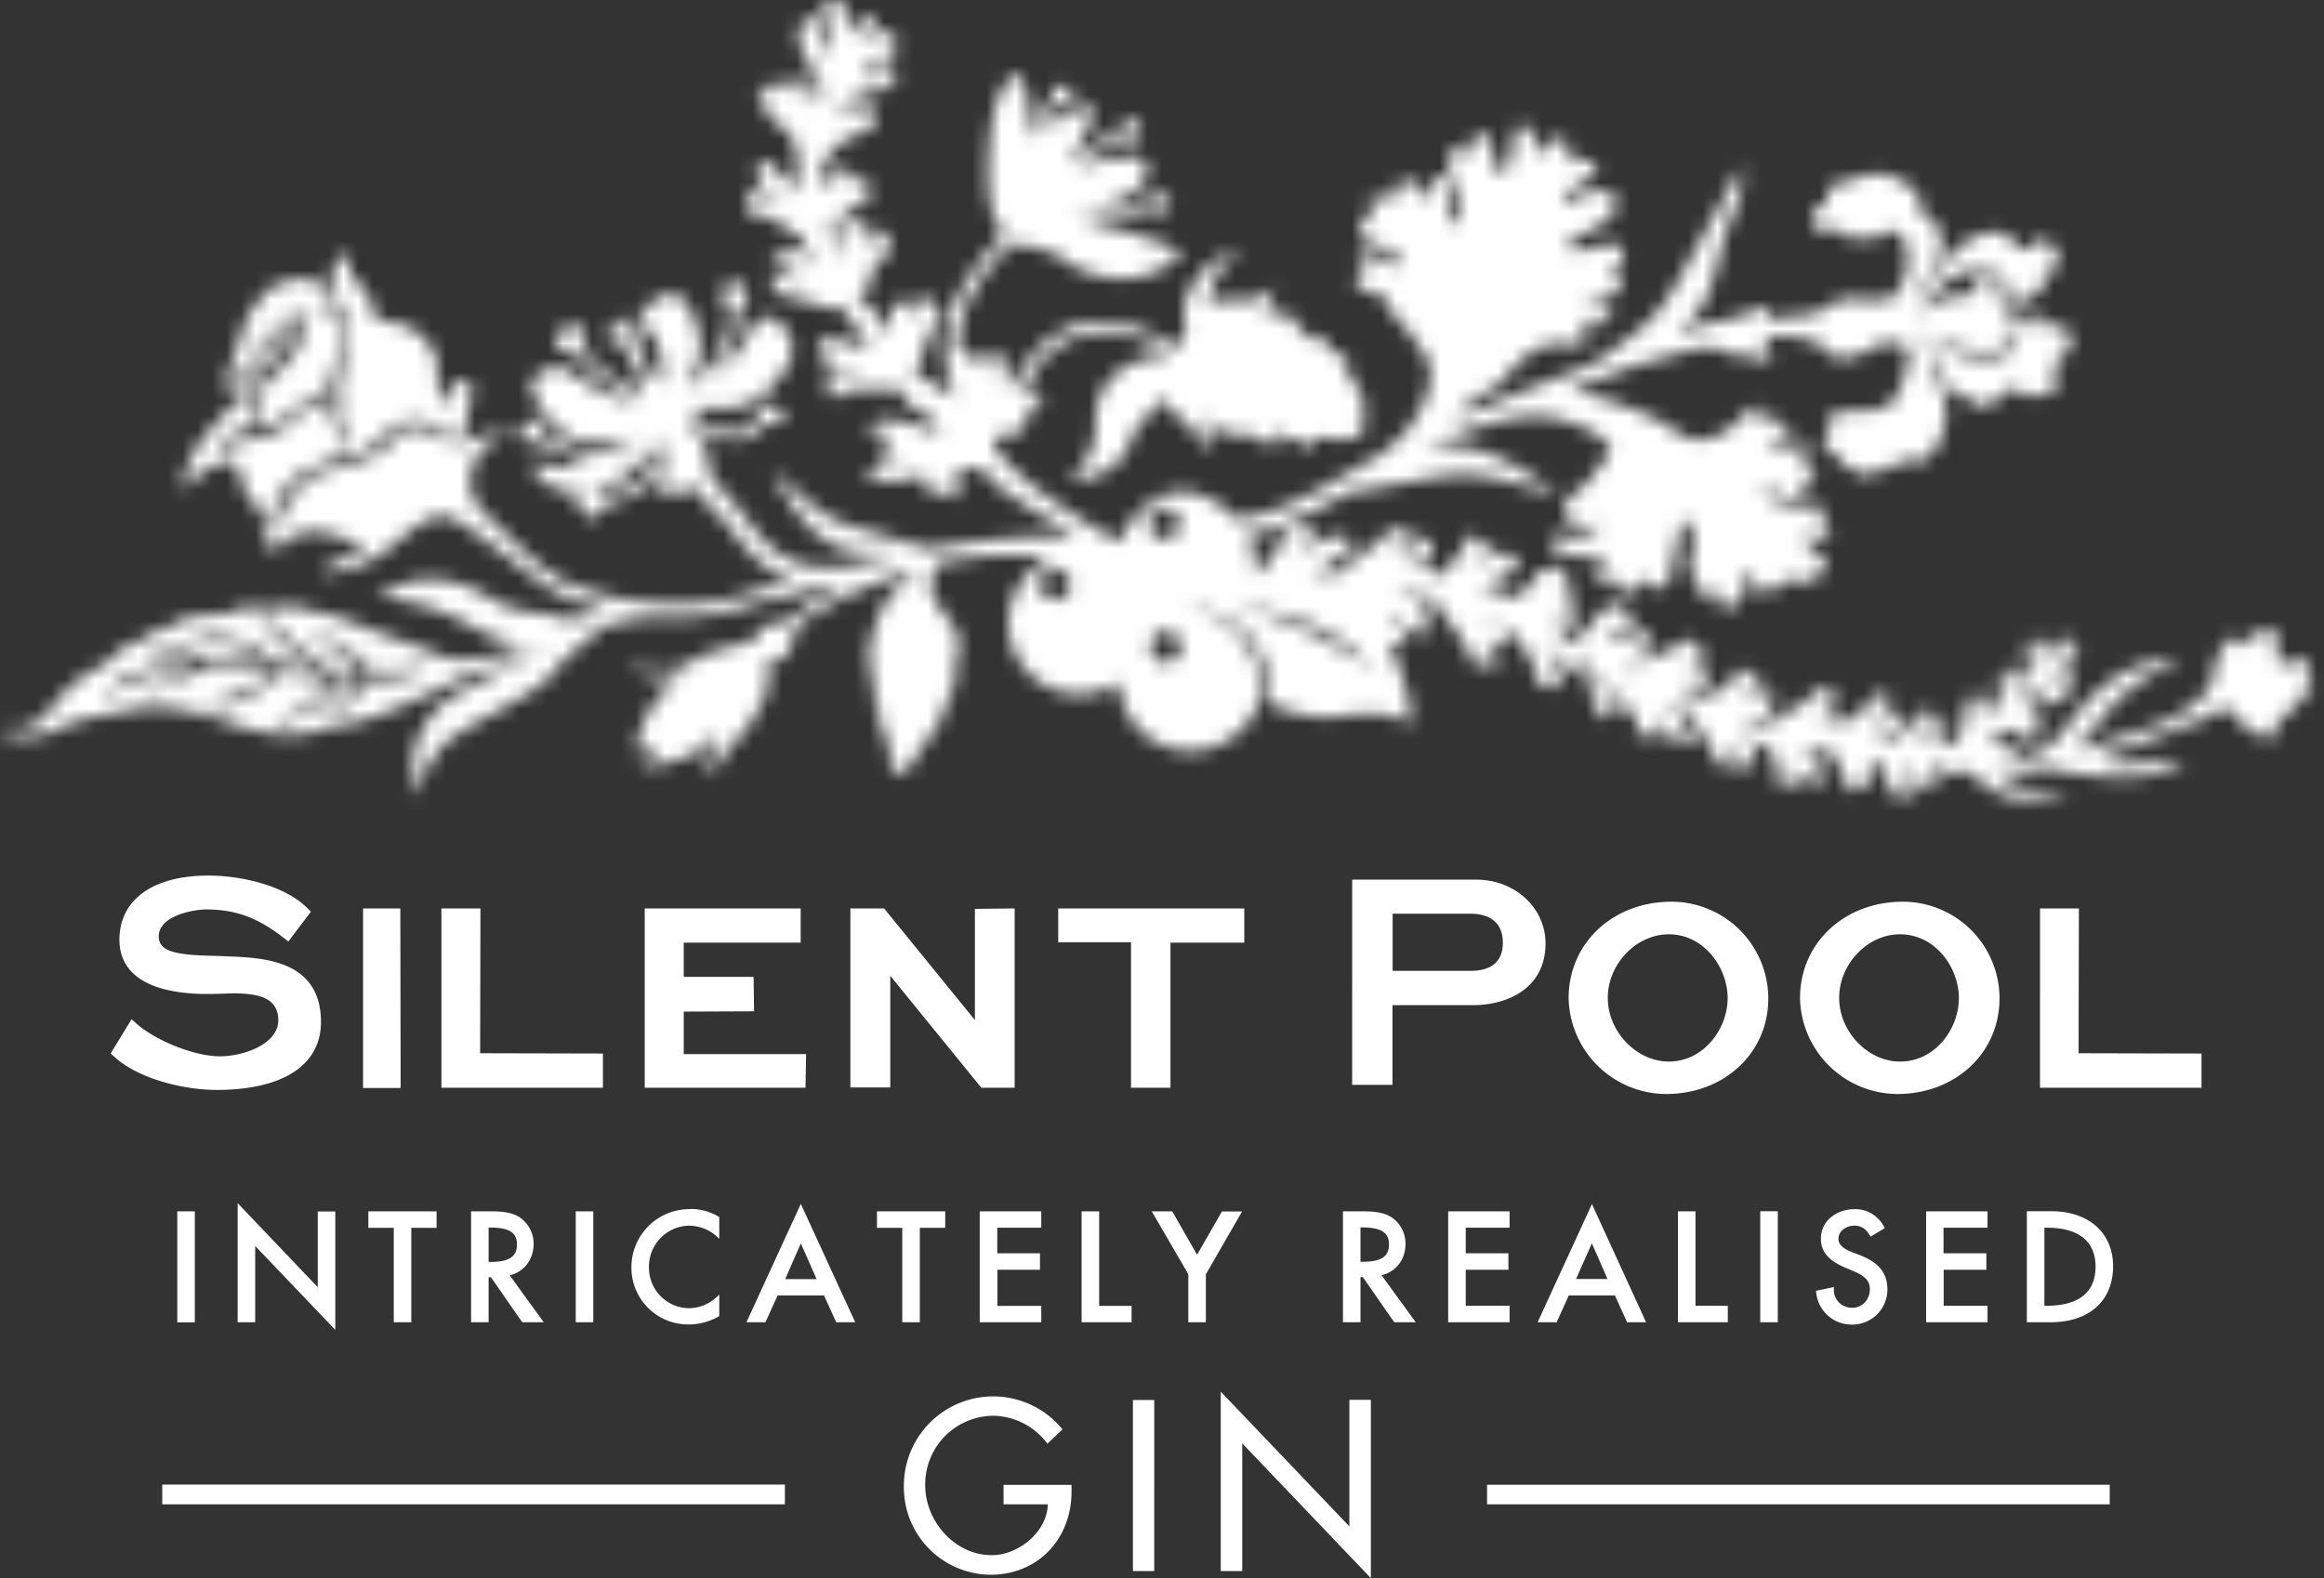
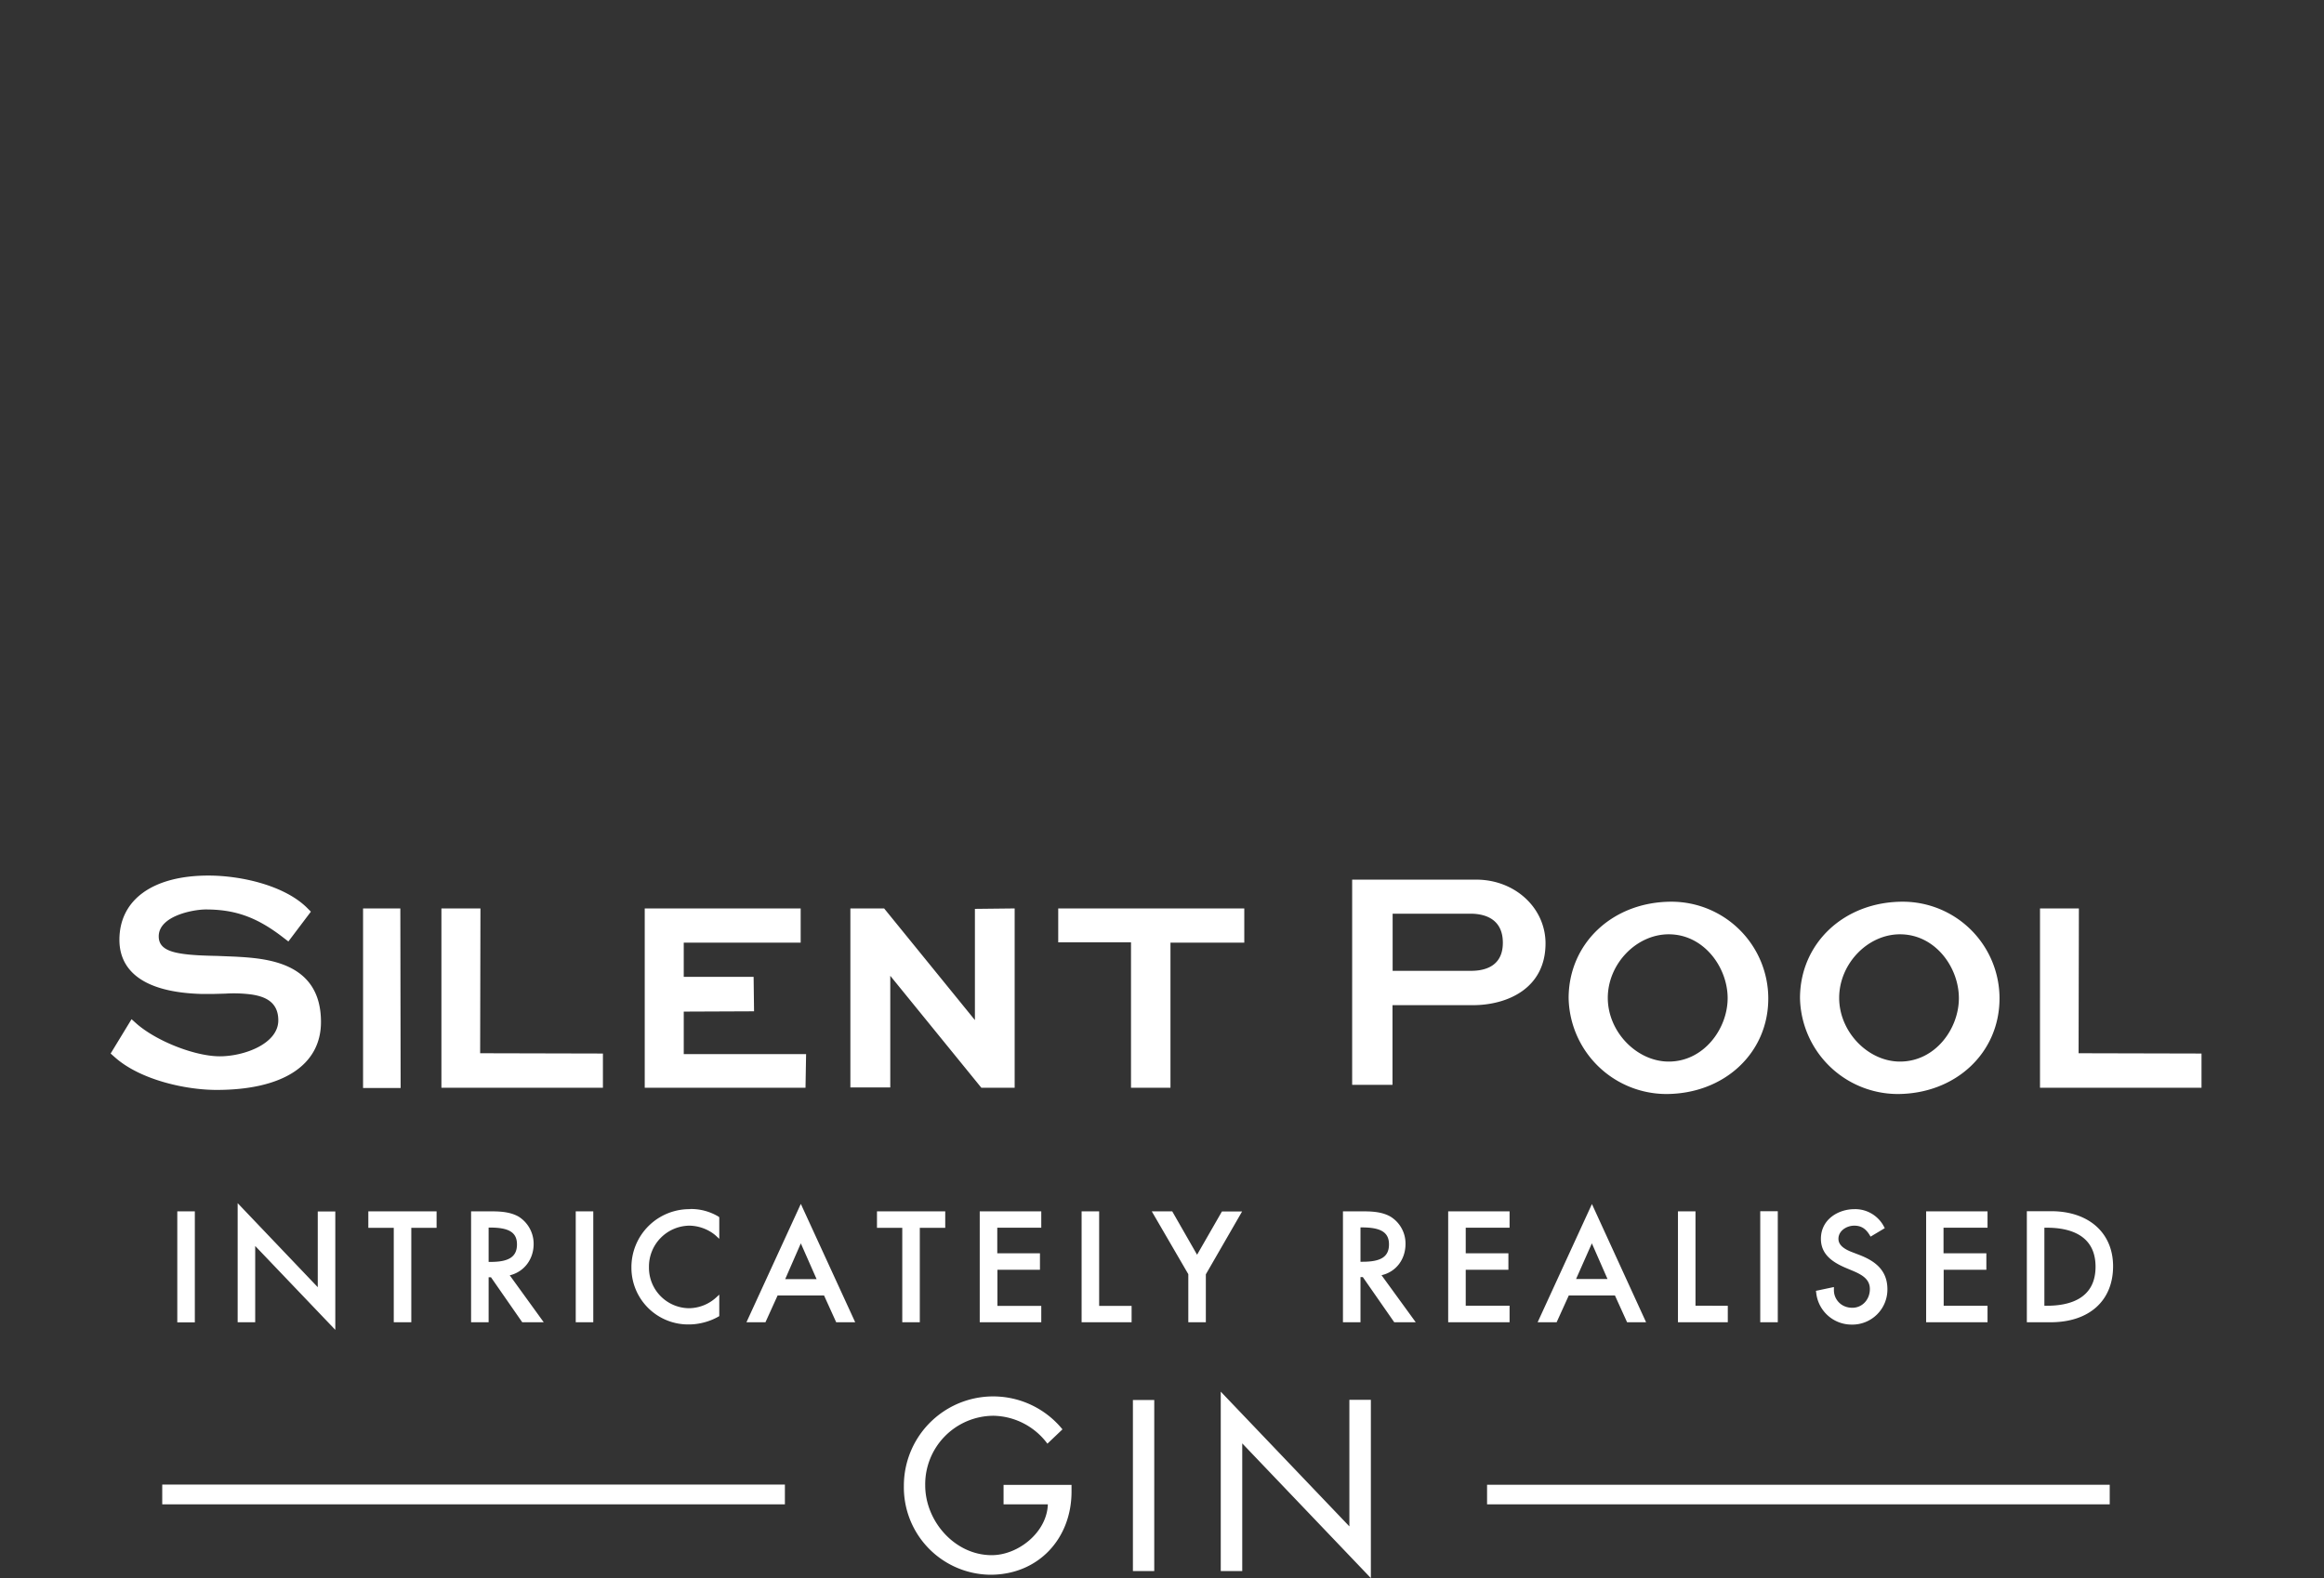
<svg xmlns="http://www.w3.org/2000/svg" fill="none" height="108" width="159">
  <rect width="100%" height="100%" fill="#333333" stroke="none" />
  <mask style="mask-type:luminance" maskUnits="userSpaceOnUse" y="0" x="0" height="55" width="159" id="a">
    <path d="M157.87 46.42c-.06-.2-.03-.4 0-.61.05-.37.14-.74-.36-.7-.42.05-1.25.57-1.63.14-.25-.28.02-1.02-.07-1.4-.42-1.64-1.66-.57-2 .53.13-.43-.8-.76-1.08-.67-.45.14-.76.75-.95 1.15-.34.69-.23 1.46-.6 2.11-.64 1.12-1.65 1.58-2.6 2.24a51 51 0 0 1-6.4 2.09l.32-.58c.28-.5.77-.85 1.1-1.32a12.13 12.13 0 0 1 3.9-3.42c.29-.14.6-.26.9-.39.16-.07.62-.38.79-.36-2.98-.38-5.54 1.62-7.3 3.88-.96 1.23-1.86 2.57-3.59 2.72l-.94.03c.25-.12.5-.34.43-.63-.06-.3-.44-.29-.66-.32-.23-.03-.46-.1-.7-.12-.14 0-.29 0-.42-.05.12-.14.32-.15.45-.24a.98.98 0 0 0 .27-.27l.18-.22c.2-.06.42-.07.6-.03.28.05.52.26.76.4.1.05.2.15.3.2.13.06.3-.09.43-.12.12-.02.13.03.2.11.04.05.1.1.15.04.05-.06.02-.11.02-.19.03-.32.26-.6.2-.93-.08-.43-.48-.35-.76-.26.17-.18.54-.28.58-.58.02-.27-.26-.21-.17-.48.04-.13.08-.19-.03-.23a.27.27 0 0 0-.28.06c-.11.1-.16.18-.3.18-.09 0-.18-.01-.28.01.02-.1.08-.2.12-.28.06-.12.1-.31.17-.42l.17-.22v.01c.01.12.08.1.14.08.14-.03.25.03.35.1.08.04.16.1.25.13.25.08.46.27.68.4.28.14.6.2.88.1.19-.05.39-.26.25-.55.07-.08.25-.24.2-.4-.05-.13-.14-.07-.2-.06-.19.02-.35-.01-.54-.06-.14-.04-.34-.03-.48-.11.06-.21.24-.25.37-.26.11 0 .23-.02.34.01.1.02.2.13.28.12.05 0 .1-.04.15-.06.1-.03.22.04.31 0 .18-.07.08-.42.05-.6-.03-.1 0-.36-.12-.35-.03 0-.06.08-.1.1a.3.3 0 0 1-.14.03c-.17-.01-.34-.13-.5-.14-.1-.01-.24.1-.33-.04a.31.31 0 0 0 .07-.1c.35-.11.73-.15 1.04-.36.1-.07.19-.13.3-.16.1-.03.21-.1.19-.26-.02-.12-.13-.2-.23-.25-.07-.04-.18-.03-.26-.05-.12-.02-.19.05-.3.06.03-.12.44-.5.36-.58-.03-.04-.09 0-.12-.06-.01-.04.02-.06 0-.1a.4.4 0 0 0-.14-.13c-.1-.06-.16-.01-.24-.02-.13 0-.15-.12-.24 0-.08.11-.15.23-.19.38-.07.23-.19.42-.28.64-.03-.02-.04-.01-.11.06-.09.08-.15.22-.26.26 0-.36.32-.84-.02-1.2-.04-.03-.12-.13-.16-.15-.08-.02-.12.08-.18.09-.11 0-.19-.19-.25-.06-.05.12 0 .38 0 .54 0 .24-.01.5-.05.73-.04.22-.16.4-.27.55-.13-.45.05-.72.12-1.06.04-.17-.04-.6-.22-.44-.04-.04-.08-.13-.13-.17-.08-.08-.11-.01-.17 0-.05 0-.13-.03-.16.03-.03.1.09.19.07.3 0 .1-.13.12-.14.23 0 .1.05.2.06.3.02.12 0 .23.01.34 0 .22.04.44.08.66.02.17.05.33.06.5l.05.47c.01.12.02.2-.02.3 0 .03-.02.05-.04.08a1.1 1.1 0 0 0 0-.51c-.08-.27-.33-.18-.48-.3-.12-.09-.21-.08-.33.03-.12.11-.12.26-.14.44a2.2 2.2 0 0 1-.28.79c.07-.3 0-.61.05-.91.02-.2.16-.4.08-.6-.08-.21-.4-.3-.54-.24a.8.8 0 0 0-.41.45c-.01.06 0 .1.01.15.03.19.06.31.05.5-.03.43-.08.82-.2 1.23-.1.4-.44.72-.66 1.05-.1.13-.22.27-.19.44l.01.02-.2.1c.13-.15.22-.38.32-.57.08-.16.3-.47.3-.65 0-.27-.28-.18-.43-.17a.6.6 0 0 0-.29.1l-.3.23s.62-.92.3-1.05c-.13-.05-.24-.06-.36.03-.16.1-.2.13-.36.1-.2-.04-.26.1-.27.33-.02.28-.06.57-.1.85-.05.4-.22.76-.28 1.16-.02.12-.13.4-.23.64a1.4 1.4 0 0 0-.35.1c-.3.13-.59.17-.89.27 0-.05-.02-.06-.16-.08-.15-.02-.34.04-.48-.04.36-.3 1.12-.39 1.17-1.04 0-.08.04-.24.02-.3-.04-.1-.18-.05-.25-.12-.1-.1.02-.35-.15-.3-.16.05-.38.32-.54.45-.25.2-.51.42-.78.58-.26.14-.54.18-.8.2.35-.52.78-.57 1.18-.79.2-.1.57-.56.25-.6 0-.08.07-.2.07-.28 0-.15-.1-.13-.16-.18-.05-.04-.08-.16-.16-.13-.14.05-.12.24-.25.33-.11.08-.23-.04-.35.05-.1.08-.15.22-.24.32-.1.12-.23.2-.34.3-.22.18-.44.45-.63.66-.14.17-.25.31-.41.47l-.38.4-.95-.24c.17-.07.38-.22.55-.26l.37-.04h-.02l.24-.12c.19-.13.36-.31.46-.5.16-.33-.17-.48-.21-.73-.04-.2-.13-.27-.35-.27-.21 0-.35.13-.53.28a2.6 2.6 0 0 1-.98.5c.33-.22.55-.57.86-.83.2-.16.52-.23.63-.5.1-.27-.13-.65-.33-.72-.18-.07-.56-.1-.8.05-.07.04-.09.09-.13.16-.13.2-.22.35-.41.52-.4.39-.81.72-1.28 1-.46.29-1.1.29-1.6.4-.21.04-.47.05-.58.25v.02l-.31-.08c.28-.03.57-.16.83-.26.22-.08.73-.16.9-.34.23-.26-.13-.44-.29-.57a.85.85 0 0 0-.37-.17l-.5-.06s1.44-.3 1.24-.73c-.08-.17-.18-.27-.39-.3-.24-.05-.3-.06-.43-.24-.16-.23-.34-.15-.57.06-.27.26-.57.49-.86.73-.41.34-.9.54-1.32.86-.2.14-.37.25-.58.35-.23.1-.37.21-.6.25-.13.03-.1-.03-.17.12l-.02.07a.67.67 0 0 1-.25-.08c-.18-.14-.13-.14-.41-.17-.24-.01-.8-.05-.98-.23.21-.07.48-.02.7 0 .33.02.48-.09.77-.18.28-.08.8.03.65-.41-.09-.28-.4-.42-.08-.72.11-.11.27-.2.12-.37-.09-.1-.26-.11-.4-.12-.32 0-.63.1-.93.15-.21.04-.71.2-.9.1.16-.08.33-.18.51-.25.15-.05.33-.05.46-.14.16-.1.51-.49.36-.69-.08-.1-.37-.09-.48-.15-.22-.11-.1-.17-.17-.3-.11-.23-.76-.3-.99-.17-.16.1-.1.3-.17.49-.17.4-.7.7-1.04.9-.39.22-1 .16-1.32.42-.46-.29-.95-.53-1.41-.84.31.09.65.06.95.06.26 0 .85.12 1.03-.02.27-.21-.18-.58-.38-.8a1.65 1.65 0 0 0-.44-.37c-.12-.07-.6-.28-.6-.28s1.7.2 1.42-.43a1.05 1.05 0 0 0-.5-.56c-.29-.16-.37-.2-.53-.49-.2-.35-.42-.31-.66-.11-.3.23-.62.42-.93.6-.44.27-.97.33-1.42.54-.22.1-.4.15-.65.18-.25.04-.4.1-.66.05-.1 0-.12-.03-.15-.02.08-.22.32-.13.46-.2.24-.12.43-.38.68-.5a.5.5 0 0 1 .24-.03c.06 0 .15.1.2.08.18-.05 0-.42-.03-.6-.05-.29-.1-.87-.42-.88-.15 0-.3.17-.46.18-.1 0-.2-.04-.27-.02-.13.05-.23.26-.35.34-.15.11-.34.16-.51.21-.2.07-.5.1-.7-.17.16-.21.45-.3.66-.45.24-.18.48-.31.76-.39.11-.03.28.02.27-.2-.01-.27-.37-.42-.52-.5.03-.52-.4-.73-.72-.7-.47.03-.92.29-1.25.67-.27.3-.48.7-.8.97-.12.1-.2.23-.3.35-.12.16-.25.3-.49.34-.09.01-.2.02-.15.2v.01c-.11-.07-.25-.13-.38-.22-.18-.13-.34-.39-.5-.55-.11-.1-.26-.22-.35-.36.16-.02.3-.1.43-.14.21-.07.34.04.56.11.18.07.33.04.45-.07.15-.13.06-.2-.08-.37-.3-.35.17-.43-.03-.82-.22-.44-.84-.37-1.2-.56.47-.02 1.12-.13.98-.83-.1-.54-.6-.83-.83-1.3-.06-.1-.03-.2-.15-.26-.11-.06-.17.04-.2.13-.05.16-.03.24-.23.28-.23.04-.56-.1-.72.06-.13.14-.23.35-.34.5-.28.34-.52.78-.9 1.02-.27.17-.6.27-.94.3-.14-.08-.28-.15-.41-.24-.2-.11-.35-.21-.56-.26-.26-.05-.56.05-.82-.1.16-.15.39-.23.6-.32.35-.14.67-.39 1-.57.31-.17.88-.37.8-.86-.11-.7-1.18-.83-1.61-.6-.57.29-1.68.98-1.68.98s.59-.46.73-.59l.34-.37c.11-.1.37-.22.32-.42-.02-.06-.12-.1-.15-.16-.06-.1-.07-.19-.16-.28-.2-.2-.37-.1-.63-.17-.17-.06-.53-.27-.71-.2-.14.06-.03.2-.03.31 0 .25-.15.5-.28.72a6.5 6.5 0 0 1-.84 1.05l-.25.25-.43.42a2.1 2.1 0 0 0-.65-.48c-.28-.12-.42-.06-.7-.05-.38.01-.84-.12-1.22-.2.53-.02 1.28.02 1.7-.23.08-.05.1-.1.16-.17.07-.1.24-.19.29-.3.07-.15-.12-.34-.1-.53.02-.17.09-.5-.07-.67-.11-.12-.11-.08-.27 0-.35.15-.62.4-.97.56-.3.13-.61.23-.98.19.03-.23.29-.46.54-.6.24-.12.6-.28.6-.53 0-.33-.48 0-.65-.1l-.05-.1c-.05-.06-.1-.06-.18-.08-.11-.01-.25.02-.36.04-.17.04-.27.15-.4.23l-.2.15c-.08.06-.18.05-.25.08-.11.05-.19.22-.26.29l-.2.22c-.65.56-1.6 1.03-2.17 1.72-.1.1-.16.23-.22.36-.08 0-.16-.02-.23-.03a3.04 3.04 0 0 0-.74-.05c-.34.03-.73.22-1.08.17.2-.19.48-.33.73-.47.44-.24.8-.55 1.2-.81.36-.25 1.03-.6.83-.98-.3-.56-1.6-.49-2.11-.15-.65.43-1.95 1.39-1.95 1.39s.67-.6.83-.77c.14-.15.24-.3.37-.46.13-.14.43-.32.33-.5-.02-.06-.16-.1-.2-.15-.1-.09-.12-.2-.24-.28-.28-.2-.57.03-.9-.02-.21-.03-.47-.13-.68-.02a.4.4 0 0 0-.18.4c.03.28-.06.4-.2.67a7.34 7.34 0 0 1-1.2 1.64l-.48.52c.01-.5-.05-1.03-.16-1.58a4.55 4.55 0 0 0-.43-1.2c2.39-.4 4.62-1.56 6.9-2.87l3.84-.67c1.67-.28 3.35-.74 5.07-.52 1.85.23 3.67.96 5.5 1.27-.56-.38-1.12-.77-1.7-1.14-2.34-1.5-4.9-2.72-7.68-1.76a32.3 32.3 0 0 1 3.85-1.65l.05-.01c1.6-.43 3.62-1.21 6.06-.41.94.3 2.36.9 2.9 1.73.29.46-1 1.6-1.22 2.14-.14.36-2.36 1.8-1.86 2.29.2.19.54.12.73.27-.12.17-.51.16-.59.39-.13.39.69.47.92.46.2 0 .4-.06.59-.11.1-.04.3-.17.38-.18.14 0 .14.01.16.17.1.47-.47.6-.83.66-.44.06-.9.16-1.35.15-.27 0-.65-.18-.9-.08-.46.2.13.77.42.94.56.33 1.56.51 2.18.46.3-.03.87-.38.92.06.05.47-.7.82-.4 1.31.16.26.53.29.8.26.21-.02.32-.14.51-.18-.15.24.03.64.28.8.28.17.6.16.87.05.3-.13.6-.33.75-.6.15-.26.16-.45.36-.08.18.31.35.64.75.5.5-.16.7-.61.75-1.1.05-.6.52-2.58.62-3.18.05-.27.21-.4.48-.17.49.42.46 1.4.39 1.9-.04.32-.1.62-.23.9-.13.27.47 1.15.52 1.47.04.31.3.88.72.7.16-.06.16-.33.27-.36.15-.05.25.2.3.31.2.37.38 1.25.95.87.54-.37.95-.74 1.05-1.35.03-.24-.04-.81.13-.99.15-.17.3-.02.39.18.17.4.09.82.59 1 .34.12.74 0 1.02-.16.33-.18.49-.73.96-.59.36.1.72.57 1.11.3.27-.2.03-.68.29-.82.15-.07.6.24.8.23.33-.02.38-.22.33-.49-.12-.6-1.46-1.7-1.85-2.18.33.16.63.06.94.06.38-.01.84.13 1.05-.24.23-.43-.6-.67-.9-.77.32-.07 1.07-.45.63-.85-.32-.3-.91-.1-1.28-.11a4.44 4.44 0 0 1-2.1-.5c-.31-.19-.83-.61-.9-.96.19-.03.5.21.67.29.48.22.97.49 1.5.59.26.05.89.14.92-.2.03-.24-.32-.56-.5-.71-.7-.64.96-.14.98-.63.03-.5-.96-.8-1.31-.96.17-.19.66-.04.85-.27.17-.19.04-.6-.16-.75-.35-.26-.9-.12-1.26-.07-.4.05-1.02.26-1.44.13.1-.18.58-.3.78-.45.23-.17.72-.46.73-.78.01-.23-.21-.45-.43-.49-.31-.04-.63.18-.93.22.15-.1.87-.46.4-.67-.15-.07-.47.06-.6.08l-.69.1c.1-.18.35-.34.37-.56.02-.27-.14-.37-.38-.35-.43.04-.5.3-.74.54-1.28 1.28-2.87 2.48-4.75 1.11a10.37 10.37 0 0 0-2.51-1.34c-.79-.3-1.6-.64-2.4-.87l-.31-.09c-.54-.14-1.1-.24-1.65-.3v-.18l-.39.04a186.7 186.7 0 0 1 3.58-1.41c1.73-.64 3.35-.98 5.15-1.51.09 0 .18 0 .26-.02.4-.08.83-.04 1.21.07.44.1.84.35 1.28.43.31.07.62-.04.94.05.3.07.54.28.86.24.29-.05.88-.38.5-.66-.16-.12-.32-.02-.3-.25a.52.52 0 0 1 .25-.34c-.02-.13-.28-.12-.39-.16l-.4-.14c.6-.04 1.19-.12 1.78-.08.5.03 1.01.11 1.49.23.37.1.73.04.96.37.2.28.42.54.73.7.44.23.91.21 1.38.15.91-.13 1.58-.91 2.52-.99.34-.02.63.07.94.16l.1.02c.13.1.26.22.34.33.22.3.02.35-.02.65a7.16 7.16 0 0 1-.76 2.5c-.31.53-.68.73-1.26.9-.2.06-.41.1-.62.14-.3.05-.46-.04-.75-.08-.32-.04-.6.1-.9.14-.2.04-.39.02-.58.1-.28.12-.98.55-.62.92.18.2.3.17.13.4-.23.32-.56.61-.28 1.02.2.3.55.2.76.41.1.1.1.28.16.39a1 1 0 0 0 .33.32c.2.16.42.25.64.37.29.16.4.37.75.32.36-.04.71-.16 1.07-.23.45-.1.86-.24 1.24-.52.34-.25.43-.31.83-.14.65.29 1.44-.4 1.77-.9a4.6 4.6 0 0 0 .36-4.16c-.11-.36-.32-.62-.38-1a3.43 3.43 0 0 0-.38-1.23c-.22-.4-.43-.83-.75-1.14.2.13.38.28.53.46.32.4.52.93.8 1.37.31.47.42 1.08.68 1.57.27.5.97.69 1.49.72.1.01.26-.02.33.07.06.07.02.24.08.33.2.31.78.07 1.04-.03.12-.05.23-.14.35-.24.4-.35.8-.88 1.3-.74.37.1.63.43 1.05.46.74.04 2.08-.33 1.86-1.3-.06-.25-.26-.28-.33-.49-.09-.26.16-.54.36-.65.15-.08.26-.07.35-.22.05-.08.01-.22.04-.28.1-.18.33-.23.41-.45.19-.5-.06-1.05-.5-1.33a1.1 1.1 0 0 0-.69-.18c-.22.03-.48.27-.7.11-.17-.13-.03-.39-.14-.54-.37-.49-1.1-.18-1.29.25-.29.7-.4 1.58-.95 2.14-.34.33-.66.31-1.1.27-.26-.03-.53.06-.81.04-.3-.03-.6-.1-.92-.13-.69-.06-1-.38-1.55-.8-.37-.27-.83-.44-1.24-.64l-.24-.13.47.13c.49.15.9.44 1.4.59.57.17 1.14.47 1.76.47.57 0 1.22.14 1.76-.12.49-.23 1-.97 1-1.52-.02-.5-.3-.8-.6-1.16a3.04 3.04 0 0 1-.64-1.3c-.1-.43.04-1.09-.54-1.15-.59-.06-.74.76-1.05 1.09-.2.2-.35.43-.65.46-.36.05-.59-.1-.94.07-.33.14-.68.24-1 .37-.31.12-.56.36-.87.45l-.5.12c.3-.23.6-.5.92-.8.56-.51 1.06-1.24 1.73-1.61.64-.36 1.33-.32 2.04-.42.27-.04.54 0 .78.14.16.1.3.24.37.4.06.12.04.28.12.4.17.24.57.07.36.5-.08.15-.2.24-.17.41.03.16.19.32.32.39.3.15.81.07 1.06-.13.13-.1.17-.24.32-.33.17-.1.38-.12.56-.24.26-.18.32-.51.36-.82.01-.1 0-.53.08-.6.07-.05.14 0 .21 0 .52-.04.82-.4.83-.89 0-.28-.06-.2-.27-.24-.4-.08-.23-.4-.38-.65-.13-.24-.36-.64-.67-.5-.25.11-.25.43-.47.6-.45.36-.96.12-1.33-.23-.19-.18-.3-.4-.54-.53a2.24 2.24 0 0 0-.91-.25 2.9 2.9 0 0 0-1.22.34c-.58.26-1.12.62-1.57 1.06l-.09.1c-.78.83-1.3 1.87-2.08 2.72l-.29.29c.08-.14.16-.26.21-.37.1-.2.16-.41.23-.62.08-.22.24-.34.39-.51a3.5 3.5 0 0 0 .8-2.66c-.04-.46-.18-.8-.57-1.06-.35-.23-.65-.42-.8-.83-.12-.37-.11-.77-.26-1.12-.13-.3-.3-.35-.57-.5-.37-.22-.71-.48-1.12-.64a3.1 3.1 0 0 0-2.02 0c-.33.08-.65.2-.97.32-.3.11-.67.06-.96.23a.98.98 0 0 0-.47.61c-.05.2.03.41-.1.6-.11.18-.34.24-.5.35-.27.17-.45.4-.43.73.02.25.13.63.34.78.33.23.72.1 1.08.06.2-.03.45-.05.63.08.14.1.21.28.36.39.35.25.6-.1.97-.04.16.03.21.16.34.22.17.09.3.02.45-.06.35-.19.67-.47 1.06-.51 1.2-.14 1.32 1.43 1.27 2.26a4.03 4.03 0 0 1-.51 1.54c-.1.21-.22.4-.33.59-.18.08-.37.17-.56.21-.48.11-.91.17-1.4.1-.4-.05-.8-.11-1.2-.1a2.7 2.7 0 0 0-1.14.35c-.18.1-.39.19-.55.31-.14.1-.24.23-.42.28-.37.08-.74.2-1.13.22-.67.03-1.32.2-2 .18h-.37c.04-.06.08-.12.08-.16 0-.12-.06-.12-.1-.23-.04-.1 0-.25-.08-.3-.03-.03-.4-.04-.45-.03-.23.02-.33.23-.53.33-.16.08-.37.12-.54.15-.5.12-.93.37-1.44.46-.27.05-.56.1-.82.1-.29.02-.47.14-.73.24l-.48.13a.53.53 0 0 0-.3.23l-.76.16a7.06 7.06 0 0 0 2.3-3.27c.48-1.44.7-2.93 1.27-4.36.73-1.87.12.04.73-1.87.08-.21.1-1.26.14-2.03-.1.16-2.56 4.63-3.24 5.83-.95 1.67-1.74 3.47-3.16 4.83-1.14 1.1-2.53 1.98-3.81 2.95-2.3.87-5.53 2.08-7.11 2.83-.84.25-1.65.53-2.43.84.41-.39.83-.8 1.27-1.18.4-.36.95-.53 1.41-.82.43-.27.61-.53.93-.88.98-1.08 2.02-2.28 3.79-2.16.23.01 2 .13 1.63-.45-.1-.15-.33-.13-.45-.28-.14-.2-.07-.27.13-.37.22-.1.45-.06.68-.1.33-.07.69-.2.97-.35.37-.2.72-.62.18-.83-.31-.11-1.16.07-1.37-.15-.27-.26.96-.42 1.14-.5a2.08 2.08 0 0 0 1.16-1.15c.16-.5-.4-.44-.82-.52.72-.32 1.66-2.13.18-2.17-.5-.03-2.75.87-2.99.25-.16-.42 1.09-.93 1.4-1.1.65-.35 1.42-.78 1.75-1.42.18-.35.21-.86-.15-1.19-.29-.25-.73-.12-1.04-.05a.67.67 0 0 1-.01-.28c0-.04-.86.42-.92.46-.2.12-.42.23-.64.3-.34.13-.97.2-.61-.3.2-.29.6-.46.9-.67.32-.22.67-.41.94-.69.16-.16.36-.36.3-.6-.05-.31-.3-.34-.57-.4a2.1 2.1 0 0 0-1.38.15c.07-.34.27-.58.12-.99-.08-.22-.32-.65-.6-.7-.64-.12-.9.93-1.44 1.08-.15-.2-.07-.48-.14-.7-.08-.3-.27-.58-.47-.82-.2-.2-.5-.57-.8-.4-.25.14-.3.64-.36.88-.2.75-.01 2.06-.94 2.41-.33-.4-.37-1.08-.5-1.54-.1-.3-.24-.92-.52-1.15-.3-.24-.69-.01-.82.24-.17.32-.04.88-.3 1.14-.2-.21-.44-.45-.73-.52-.34-.09-.36.15-.45.43a2.66 2.66 0 0 0-.09 1.65c.2.61.54 1.21.58 1.85.01.23.03 1.86-.53 1.13-.3-.39-.22-1.12-.26-1.55-.03-.36-.02-1.28-.4-1.54-.71-.52-.82 1.43-1.08 1.72-.2-.24-.22-.59-.41-.85-.22-.3-.51-.57-.92-.54a.78.78 0 0 0-.6.37c-.11.2 0 .47-.1.63-.1.16-.16.07-.4.05-.29-.02-.5.05-.76.14-.35.12-.96.16-.78.63.07.18.66.74.48.86-.08.05-.43-.06-.57-.01-.17.05-.37.16-.44.32-.12.26.04.63.2.87.23.35.54.4.93.52.39.13 1.94.76 1.58 1.29-.36.5-1.24-.5-1.65-.58-.6-.1-1.33-.03-1.19.68.06.3.25.35.49.52.16.12.22.11.11.25-.19.24-1.05.26-.68.74.16.21.56.22.8.29.32.08.68.2.97.38.41.23.51.52.6.9.13.44.56.74.86 1.08.6.67 1.09 1.44 1.56 2.17.41.63.28 1.5.14 2.14A7.94 7.94 0 0 1 94.54 31l.22-.07-2 1.15c-2.88 1.68-5.4 3.15-8.16 3.45a5.5 5.5 0 0 0-1.2-1.02c-.92-.58-1.97-1-3.09-.83-.69.1-1.38.48-2 1.02a5.75 5.75 0 0 0-1.7 2.43c-3.45-1.96-7-4.29-8.46-6.4a1.53 1.53 0 0 0-.16-.2l.12-.37c.35-.76 1.2-.21 1.84-.7.21-.15.5-1.74.77-1.77.18-.02.34.12.54.04-.06-.38-.1-.82-.35-1.12-.52.34-.63.4-.86.2.63-1.48 1.59-3 3.64-3.75 1.98-.73 3.77-.15 5.63.73.2.1.4.22.6.35l.09.06-.08.06c-.47.15-.92.15-1.28.23-.74.15-1.54.5-2.12.96-.8.65-1.1 1.2-1.35 1.94-.35 1-.13 1.43-.27 2.44a5.18 5.18 0 0 1-1.74 3.05c1.6.04 2.67-.73 3.08-1.05.44-.35.86-.98 1-1.37.35-.94.56-1.22 1.11-1.84.3-.33.65-.6 1.16-1.39.72 1.35 2.45 1.88 2.72 3.53.7-.12.52-1.92.23-2.36.4.36.6.96 1.14 1.17.2.08.39.13.6.14l.75.1c0-.19-.04-.35-.09-.5.34.44 1.02.76 1.49.88.62.18.8.1 1.02.77.06-.63-.26-1.09-.3-1.67.02.37.76.66 1.05.7.18.03 1.98.46 1.73.83a.84.84 0 0 0 .14-.4c.01-.16-.1-.32-.07-.47h.21c.43.02.85.05 1.27.11a2.9 2.9 0 0 0 1.64-.26c.27-.13.3-.37.16-.6-.02-.04-.35-.52-.28-.54.44-.1.65.13.53-.48a5.53 5.53 0 0 0-.38-1.07c-.13-.3-.47-.4-.6-.67.2 0 .65.02.7-.25-.24-.12-.52-.18-.75-.33a6 6 0 0 1-.5-.43c.28-.2.55-.18.36-.52-.1-.21-.32-.39-.51-.53a2.5 2.5 0 0 0-1.36-.54c.19-.07.33-.1.45-.27.03-.05.12-.5.06-.5-.65.16-.99.17-1.6-.05-.26-.1-.52-.1-.81-.14.09-.12.76-.5.9-.37-.4-.36-.77-.67-1.28-.88a3.22 3.22 0 0 0-1.64-.14c.27-.31.41-.54.52-.94.1-.35.06-.85.2-1.17-.52 1.21-1.77 1.22-2.92 1.15-.57-.04-1.16.1-1.6.41.1-.6.17-1.2.42-1.78A5.1 5.1 0 0 1 85.18 17c-1.13.4-2.14.7-2.94 1.65-.83.97-1.34 1.94-1.21 3.21.05.46.21 1.46-.38 1.75-.1.05-.21.04-.33.02l-.06-.03c-.2-.13-.42-.27-.66-.38-1.48-.7-3.17-1.37-4.87-1.22-.79.07-1.54.4-2.23.76-.74.4-1.31.88-1.85 1.52l-.78 1.03c-.22.29-.4.66-.58.99l.1.12c-.18-.01-.36.03-.44.16-.07-.33 0-.7-.08-1.05a3.5 3.5 0 0 0-.34-1c-.22-.4-.34-.65-.75-.41-.19.1-.36.21-.44.41-.11.27.08.54-.02.8a4.09 4.09 0 0 0-1.7-1.44c-.18-2.34 1.12-4.4 2.58-6.18.17-.2.36-.4.56-.6h.01c.12-.06.26-.17.34-.22.52-.26.77-.2 1.3-.04.28.08.56.2.84.25.23.05.44.06.66.14.52.2.9.61 1.38.88 1.8 1 4.21 1.37 6.11.28.3-.17 1.42-.62 1.24-1.1-.16-.44-2.21-.99-2.62-1.14-1.43-.54-3.14-.77-4.52-1.42.35.07.72.12 1.13.12a16.02 16.02 0 0 0 4.03-.55c.17.3.36.25.57.2h.07c.04-.02.09-.02.13-.03.25-.04.48-.08.62-.43.04-.11.06-.19.03-.25-.01-.06-.06-.1-.12-.14l-.06-.05a.19.19 0 0 0-.11-.04c-.04 0-.06-.01-.07-.03l-.01-.06-.01-.03-.02-.04h-.02a.22.22 0 0 1-.05-.05c-.02-.04-.05-.04-.09-.04a.6.6 0 0 1-.1-.01h-.16l-.14-.01c-.04 0-.06-.02-.08-.03-.1-.06-.15 0-.26.12a.8.8 0 0 0-.14.3c-1.28.37-2.56.56-3.96.59a13.5 13.5 0 0 0 1.89-.6c.74-.32 1.84-.96 1.9-1.85.09-1.37-1.1-1.15-2.02-.98-.72.13-1.81.3-2.73.64.39-.3.78-.6 1.22-.88l.44-.3a6.2 6.2 0 0 1 1.56-.91l.12.1c.14.06.19.06.25.04.03 0 .05-.02.09-.01h.04c.19 0 .52 0 .6-.26.03-.08 0-.55-.03-.6-.08-.22-.21-.2-.33-.17l-.13.01c.02-.18-.08-.32-.25-.33-.28-.01-.52.32-.6.56v.12c-.57.18-1.18.62-1.67.97l-.4.28c-.55.35-1.03.72-1.5 1.1.25-.41.46-.84.68-1.24.43-.8 1-1.75 1.03-2.66-1.24-.04-2.63.83-3.66 1.9.38-.79.87-1.7 1.53-2.3.22.1.47.17.67-.14.07-.12.1-.2.07-.27-.03-.08-.12-.11-.22-.14a1.18 1.18 0 0 1-.1-.04c.05-.1.08-.2.05-.28-.03-.06-.08-.1-.18-.13-.08-.02-.15.01-.21.04l-.1.03-.03-.04c-.02-.03-.04-.08-.1-.07-.3-.02-.58.23-.62.47-.03.15.03.27.17.34a10.9 10.9 0 0 0-1.74 2.87l-.06.14c.3-1.6.15-3.52-.7-4.68-1.59.9-1.84 3.74-1.94 5.31-.08 1.41-.13 3.12.33 4.46.15.43.7 1.03.52 1.5-.1.1-.19.2-.3.29-.2.2-.43.42-.62.66-1.26 1.53-2.51 3.3-2.8 5.28a9.26 9.26 0 0 0-.07 2.16c-.04.25 0 .5.1.72.11.66.29 1.29.53 1.9-.69-.55-1.9-1.38-2.68-1.48.01-.17.06-.32.1-.52.05-.28.12-.5.24-.77.26-.57.33-1.16.62-1.7.2-.4.38-.8.6-1.16.18-.31.2-.54-.15-.65-.3-.08-.33-.16-.5-.41a.8.8 0 0 0-.59-.34c-.64-.1-.35 1.18-.38 1.6.01-.13-.22-.44-.3-.54a1.15 1.15 0 0 0-.39-.35c-.24-.14-.64-.5-.87-.15-.16.25-.03.83-.03 1.1-.01.32-.06.7.02 1.01-.42-.5-.7-1.09-1.18-1.54-.18-.18-.53-.6-.81-.6-.14-.01-.24.07-.3.17l-.15-.23c.16-.1.3-.22.42-.34.4-.41.34-1.12.59-1.62.21-.4.49-1.04.89-1.29.18-.11.38-.1.47-.27.11-.25-.03-.86-.27-.94-.15-.04-.2.1-.33-.1-.08-.1-.09-.4-.22-.46-.22-.1-.6.31-.68.5-.08.13-.06.32-.1.48-.03.2-.12.39-.18.58-.13-.18-.03-.72-.02-.94.02-.33.08-.66.03-.98-.02-.14-.06-.31-.2-.4-.2-.11-.28.06-.38.2-.3.37-.49.07-.83.01-.55-.08-.32.45-.36.77-.05.33-.14.51-.07.86.04.25.13.52.06.77-.22-.16-.33-.76-.38-1.02-.07-.3-.07-.24-.26-.42-.1-.09-.13-.23-.19-.35.15-.17.29-.3.48-.44.45-.33.78-.76 1.24-1.07.33-.2.65-.43.99-.62.28-.16.4-.33.16-.58-.2-.22-.19-.29-.2-.58a.77.77 0 0 0-.32-.55c-.47-.39-.8.77-1.01 1.09.06-.1.02-.46 0-.58a1.14 1.14 0 0 0-.15-.47c-.14-.23-.3-.7-.64-.53-.22.11-.38.64-.5.85-.16.26-.35.53-.43.82-.08-.44-.09-.87-.15-1.3l.2-.3c.3-.47.5-1.15.95-1.48.46-.35.93-.6 1.45-.85.23-.11.41-.13.66-.17.08-.01.13 0 .2-.06.2-.22.27-.72.24-1.01-.04-.31-.38-.84-.69-.87-.3-.02-.45.36-.67.51-.35.24-.79.29-1.12.55.19-.35.47-.68.79-.9.2-.15.38-.24.43-.53a.92.92 0 0 0 0-.23l.3-.02a3 3 0 0 0 .89-.13c.15-.06.3-.15.46-.18.13-.02.29.03.41-.04.15-.09.13-.37.26-.46.16-.1.3.1.42-.06.08-.1 0-.27.01-.37 0-.15.08-.27-.03-.4-.07-.08-.2-.08-.28-.15.2-.52-.41-.38-.64-.19-.43.39-.75.94-1.4.87.17-.31.39-.66.67-.87.31-.22.66-.4.99-.58.22-.13.58-.22.73-.43.17-.24-.1-.26-.12-.5-.01-.16.14-.34.08-.5-.03-.08-.18-.16-.24-.22-.52-.43-1.24.54-1.79.33.08-.3.9-.74.57-1.07-.25-.25.12-.52-.56-.38-.51.1-1.07 1.3-1 1.35-.22-.13-.1-.47-.15-.69-.08-.36-.3-.67-.37-1.04A1.2 1.2 0 0 1 57.7.4c.02-.09.12-.19.1-.27-.02-.25-.38-.09-.57-.09-.27 0-.84-.1-.87.34-.01.2.13.45.13.68 0 .12-.05.25-.03.36.03.19.22.38.28.57.09.24.12.5.16.75.04.3.05.69-.22.89-.17-.28-.24-.7-.36-1.01a4.73 4.73 0 0 1-.3-1.14c-.02-.17.03-.38-.17-.43-.26-.07-.42.37-.5.54-.5-.22-.7.28-.7.72.02.64.24 1.3.56 1.84.26.45.6.84.8 1.33.08.16.37.31.06 1.48a.92.92 0 0 1-.19.23c-.04-.19-.14-.34-.2-.51-.11-.25-.03-.38 0-.63a.73.73 0 0 0-.17-.54c-.16-.2-.2-.1-.33.07-.27.3-.44-.26-.76-.06-.38.21-.19.93-.3 1.31-.1-.53-.34-1.3-1-1.21-.5.06-.66.6-1.07.81-.1.06-.2.02-.23.15-.03.12.08.2.17.23.17.07.25.07.32.29.08.25 0 .6.2.78.14.15.36.28.52.42.37.33.82.63 1.1 1.06.26.41.42.91.42 1.4 0 .23-.02.31.14.47-.06.2-.1.43-.15.66-.05.19-.1.34-.08.55.02.25.2.53.13.78-.19-.14-.32-.35-.46-.53-.24-.33-.56-.6-.84-.9-.25-.29-.62-.82-1.06-.68-.62.2-.54 1.2-.19 1.6.46.5 1.2.76 1.44 1.47-.07-.2-.6-.5-.79-.62-.15-.1-.32-.18-.47-.29-.15-.1-.34-.32-.54-.26-.06.02-.1.12-.14.15-.1.07-.2.08-.3.17-.2.2-.02.35-.07.6-.02.16-.21.51-.1.67.1.12.26.01.38 0 .28-.01.61.1.87.2a7.68 7.68 0 0 1 1.63.89l.52.36c.19.13.38.3.59.39-.02.11-.03.22-.02.31 0 .28.13.36.27.56.2.29.27.72.35 1.05-.25-.4-.55-1-1.01-1.2-.08-.02-.14 0-.23-.02-.13 0-.3-.08-.44-.06-.2.02-.3.28-.52.36-.19.09-.57.21-.68.43-.08.15-.04.12.11.2.33.19.72.25 1.04.44.26.16.5.34.61.65-.26.1-.62.03-.87-.09-.24-.11-.56-.3-.84-.17-.37.19.2.36.16.56 0 .03-.08.06-.1.1-.03.07-.02.1 0 .17.03.1.11.2.19.26.11.1.26.13.4.18l.25.07c.1.03.13.11.2.15.09.05.3.03.4.04.11 0 .22.02.33.04.87.19 1.72.65 2.62.68.14 0 .3-.01.45-.05.32.54.7 1.13 1.15 1.78.03.14.08.28.17.41.15.23.47.38.53.67-.24-.03-.48-.14-.7-.24-.4-.17-.84-.24-1.26-.36-.4-.12-1.02-.41-1.36-.03-.48.54.12 1.44.66 1.6.7.22 1.53.04 2.12.56-.18-.15-.83-.12-1.06-.13h-.6c-.2 0-.49-.1-.65.07-.04.05-.02.16-.05.22-.06.12-.15.2-.19.32-.08.31.16.35.25.62.06.16.06.6.26.68.15.06.24-.14.35-.21.26-.18.63-.26.93-.32.52-.1 1.06-.11 1.59-.1h.4l.68.05c.3.02.62.07.91 0 .01 0 .02 0 .02.02 0 .2.03.4.05.55.02.36 1.01.95 1.34 1.07l.17.07 1.02 1.03c-.74.02-1.89-.17-1.31-.15-.65-.28-3.31-1.08-3.64 0-.2.67 1.56.1 1.17.61-.22.29-.12.76.07.97.16.2.5.25.6.48a.7.7 0 0 1-.38.2c-.2 0-.44-.18-.63-.13-.23.05-.32.13-.33.33-.01.4-.52.21-.49.46-.13 1.44 1.42.35 1.95.7.54.36 1.79-1.16 2.05.5.06.36.23.54.5.5.2-.04.36-.23.58-.18.28.07.28.17.4.27.2.18.57.1.6-.15.05-.33-.19-.42-.2-.55-.15-1.53 1.19-1.4 2.1-.97.15.33.37.64.67.87a37.2 37.2 0 0 0 3.95 2.58l1.47 1c-2.01-.13-5.19-.03-9.94.8l-3.25-.93c-1.35-.4-2.76-.67-3.97-1.46-1.29-.84-2.38-2.04-3.63-2.95.27.49.55.99.85 1.48 1.21 2 2.7 3.86 5.2 4.11.94.1 1.87.05 2.82.13-1.11.23-2.3.49-3.57.8-4.11.52-5.44-1.17-7.2-3.43a26.46 26.46 0 0 0-1.84-2.17c-.24-.37-.47-.73-.67-1.13a2.54 2.54 0 0 0 0-1.02c-.15-.77-.68-1.27-1.2-1.82l-.06-.09.12-.14a3.24 3.24 0 0 0 .48.34 5.38 5.38 0 0 0 1.97.81 2.9 2.9 0 0 0 1.05.01c.35-.06.7-.21.99-.43.23-.17.43-.39.61-.64a.44.44 0 0 0 .2-.12c.08.06.18.08.3.07l.07-.01c.08-.01.13-.07.16-.1.05.02.1.04.18.03l.06-.01c.3-.1.33-.3.33-.4-.02-.37-.6-.73-.83-.78a.91.91 0 0 0-.94.41c-.1.17-.1.36-.04.55-.17.25-.36.46-.58.6a1.99 1.99 0 0 1-1.38.25 3.59 3.59 0 0 1-.38-.08l-.4-.12a6.36 6.36 0 0 1-1.08-.52l-.18-.13a4.5 4.5 0 0 0-.14-.1l-.04-.04a7.6 7.6 0 0 0-.22-.18l-.01-.3.06-.02c.78-.25 1.54-.07 2.34-.09a4.41 4.41 0 0 0 2.98-1.51c.66-.7 1.42-1.62 1.4-2.65l-.01-.03a2.48 2.48 0 0 0-1.31-1.95c-.38-.17-.75-.08-1.06.2-.48.41-.57.94-.9 1.47a7.3 7.3 0 0 1-1.04 1.25c-.38.38-.82.72-1.24 1.06a7.2 7.2 0 0 0 1.7-3.16c.1-.49.14-.97.12-1.43.22-.1.5-.3.61-.58a.58.58 0 0 0-.01-.48.88.88 0 0 0-.18-.23c-.07-.06-.11-.1-.13-.18a.26.26 0 0 0 0-.27c-.09-.14-.33-.2-.4-.2-.19-.03-.34.06-.46.15l-.1.07c-.45.26-.46.5-.33.9l.01.05c.08.22.17.48.33.65v.02a4.7 4.7 0 0 1-.1 1.58 6.1 6.1 0 0 1-.7 1.66 8.73 8.73 0 0 1-1.18 1.5l-.37.37-.37.35-.08.09c.2-.45.38-.9.55-1.35.22-.6.44-1.32.34-1.96a6.76 6.76 0 0 0-.65-2.1c-.15-.3-.27-.6-.55-.78-.26-.15-.58-.3-.89-.3-.36 0-.7.18-.99.39-.56.4-1.24 1.11-.73 1.83.16.23.43.32.58.55.26.4.43.93.54 1.4.15.59.07 1.23.03 1.85l-.07.01a.99.99 0 0 1-.28-.18c-.68-.74-.91-1.71-1.28-2.62-.1-.22-.2-.38-.22-.61-.01-.2.08-.4.02-.6 0-.02-.1-.35-.13-.39-.26-.36-.67.11-.68.41-.08.02-.26 0-.33.06-.08.07-.05.2-.16.27-.1.05-.3-.07-.44.05-.23.2-.21.57.09.68.14.05.3 0 .45.07.2.1.32.33.47.49.37.43.52.93.81 1.39.27.42.34.88.48 1.34.04.12.05.2.03.3l-.02.03a20.43 20.43 0 0 1-2.5-1.37 7.16 7.16 0 0 1-1.52-1.48h.01a.48.48 0 0 0 .13-.33c0-.24-.16-.33-.26-.4a.27.27 0 0 1-.1-.08l-.02-.01.04-.05a.49.49 0 0 0-.02-.63 1.4 1.4 0 0 0-.58-.43c-.32-.08-.47.06-.53.15-.1.16-.1.38-.04.58-.24.11-.47.32-.52.6-.07.3.04.48.32.54l.17.05.14.05c.16.05.27 0 .35-.04l.07-.03.05.03.15.08a7.92 7.92 0 0 0 1.93 1.95c.27.18.54.34.79.49.56.32 1.13.6 1.69.86a7.34 7.34 0 0 1-.93-.1h-.12c-1.4-.16-2.21-.94-3.36-1.63-.46-.28-1-.71-1.56-.52-.44.14-1.19.52-1.35.95-.15.42.15.95.32 1.3a5.37 5.37 0 0 0 2.32 2.5c1.26.64 2.97.43 4.29-.08l-.21.18c-.5.37-.9.6-1.3.79-.25.1-.48.19-.7.23-.21.05-.45.06-.7.04-.29-.02-.6-.1-.96-.23l-.4-.17-.08-.04-.48-.22a8.41 8.41 0 0 1-1.26-.76 1.36 1.36 0 0 0-.14-.33l-.08-.18c-.02-.05-.37-.55-.6-.53l-.14.04-.03.1a.65.65 0 0 0 .01.33h-.19c-.11.02-.44.05-.5.43-.04.17.1.56.24.68.12.09.26.1.42.05l.1-.02c.06 0 .12.02.18.04.07.02.16.06.26.05a.73.73 0 0 0 .19-.07c.47.32.97.57 1.45.8l.43.18.46.2c.34.12.67.2.98.23.1.01.18 0 .28 0l-.47.1a4.4 4.4 0 0 1-2.03.24c-.3-.05-.5-.1-.77-.2-.12-.06-.3-.15-.43-.13-.75.1-.07 1 .18 1.21.49.4 1.3.73 1.93.79a6.06 6.06 0 0 0 4.57-1.71c.4-.4.87-.8 1.17-1.26.08-.12.15-.26.21-.4a5.41 5.41 0 0 1-.32 1.58 2.9 2.9 0 0 1-1.15 1.3 6.76 6.76 0 0 1-2.35.72l-.06-.12c-.1-.15-.27-.21-.5-.19l-.22.04-.08.01a.79.79 0 0 1-.12.02h-.05c-.18.03-.66.08-.63.54 0 .1.06.16.1.2l.04.17c0 .08.02.15.05.22.06.16.16.2.24.24.06.04.1.05.15.13l.02.04c.08.13.19.31.4.3a.4.4 0 0 0 .23-.13.5.5 0 0 0 .14-.22c.02-.06.03-.07.08-.08.08 0 .17-.01.24-.06a.3.3 0 0 0 .14-.23l.01-.05a.37.37 0 0 1 .05-.08l.07-.15a8.2 8.2 0 0 0 1.47-.4c.36-.13.66-.28.93-.45a3.46 3.46 0 0 0 1.63-2.73c.06-.41.08-.76.07-1.07a.6.6 0 0 0 .08-.02v.04c.05.77.32 1.79-.13 2.5-.11.18-.57.58-.58.78 0 .3.54.5.77.54.67.12 1.3 0 1.8-.32l.62.6.26.38c.29.36.5.61.62.94l.08-.25c.3.35.58.71.86 1.06 1.18 1.52 2.33 2.98 4.34 3.64-1.41.39-2.9.82-4.47 1.3-.66.12-1.32.22-2 .28a21.1 21.1 0 0 1-7.96-1.03c-2.64-.87-4.28-2.97-6.3-4.8a4.57 4.57 0 0 1-1.1-1.4c-.58-1.3.04-3.04 1.18-3.77.35-.23.93-.4 1.21-.69-1.01-.02-2.34.13-3.1.88l-.01.02-.03-.15c-.1-.64.26-1.18.32-1.81.03-.46.1-.88.25-1.3.11-.32.22-.61-.04-.9-.67-.74-1.43.08-1.6.8-.05.2 0 .53-.15.67-.15-.16-.19-.4-.29-.61-.28-.55-.18-1.7-.24-2.31-.08-.9-.75-1.82-1.82-2.48-.8-.5-2.27-.17-2.6-1.12-.16-.5-.1-1.02-.48-1.43-.29-.3-.73-.59-.92-.98-.17-.32-.03-.7-.17-1.02-.18-.35-.52-.51-.79-.2-.31.37-.33.85-.33 1.32 0 .15-.21 1.22-.18 1.25-.28-.25-.54-.55-.83-.78-.42-.33-.71-.54-1.2-.38-.43.14-.85.17-1.29.25-.63.13-1.19.8-1.59 1.28-.5.6-.9 1.19-1.07 1.92-.08.32-.11.55-.34.8-.13.12.08.26 0 .44-.15.36-.22.45-.63 1.54-.09.23 0 .33-.1.52-.06.16-.02.27-.01.44 0 .12.02.22.05.3.13.26.8.36 1.03.5.14.1.28.22.37.36.1-.57.65-1.16 1.02-1.56l.33-.35c.46-.49.94-1 1.22-1.56l.13-.25-.15.11c-.1.1-.15.18-.21.3l-.02.05a4.24 4.24 0 0 1-.96 1.27l-.29.16c-.1.06-.21.12-.3.2-.22.22-.42.39-.73.43h-.32a.8.8 0 0 0-.17.06c-.1.03-.17.07-.28.08l-.12.01-.1-.01c-.1-.04-.16-.09-.15-.21v-.07c.02-.18.08-.32.14-.44a1.6 1.6 0 0 0 .1-.28l.01-.04.07-.2.02-.02h.04l.13.08c.02 0 .04.03.03.05v.1l-.01.16-.02.1a.54.54 0 0 0-.03.2c0 .03.01.06.09.06.13 0 .3-.07.4-.1l.1-.04.13-.04c.16-.05.34-.11.46-.2.05-.03.1-.08.14-.14l.13-.14c.1-.1.2-.16.33-.23l.03-.02c.23-.12.37-.25.48-.42.07-.1.12-.23.17-.35.06-.13.12-.28.21-.41.18-.26.45-.42.8-.49h.07c.1-.2.18-.41.26-.62.03-.1.07-.42 0-.53l-.03-.03-.03.01a1 1 0 0 0-.29.2l-.04.04-.14.12c-.18.13-.32.28-.48.44l-.1.1-.09.1a1.8 1.8 0 0 1-.55.47c-.2.1-.3.16-.4.34-.07.14-.13.29-.18.44l-.03.05c-.04.14-.1.27-.15.4l-.08.18a.05.05 0 0 1-.05.03c-.02 0-.03-.02-.04-.04l-.06-.19c-.06-.21 0-.4.08-.58.1-.27.28-.56.41-.77l.03-.05c.1-.15.22-.35.37-.47.1-.08.2-.1.29-.12a.86.86 0 0 0 .19-.07c.24-.14.43-.39.61-.62l.17-.22c.17-.2.38-.28.58-.34l.3-.11h.02c.02 0 .02 0 .03.02l.02.05h.05c.02 0 .04.02.04.04l.08.26c.1.28.13.4.13.46-.01.2-.09.43-.16.64l-.04.13c-.23.71-.5 1.24-.85 1.6l-.69.71-.02.02c-.4.42-.77.8-1.12 1.19l-.06.06c-.25.28-.33.37-.34.75 0 .43 0 .8.03 1.18.03.32.03.53-.22.76a.1.1 0 0 0 .04 0c.4-.08.8-.15 1.15-.28a7.34 7.34 0 0 0 1.7-1.05l.07-.05c.08-.06.16-.12.24-.2l.04-.02c.47-.38 1.06-.84 1.68-.84h.05l.16.01c.02-.46.1-.9.24-1.31.28-.85.4-1.86.33-2.76-.02-.13-.01-.29 0-.45 0-.3.02-.62-.05-.8-.07-.2-.24-.3-.55-.32h-.08l-.28.02h-.48a.04.04 0 0 1-.04-.03c-.01-.02 0-.04.01-.05l.32-.2c.27-.2.6-.41.9-.41.26 0 .43.13.55.38.18.35.13.82.09 1.23l-.03.47c0 .28 0 .55.02.82.03.8.06 1.56-.16 2.4-.1.37-.08.66-.05 1a6.02 6.02 0 0 1-.01.98c-.03.35-.05.7.06 1.06.08.24.2.48.3.72.13.26.23.5.31.75l.13.39c0 .02 0 .04-.02.05h-.03l-.03-.01-.26-.32a5.43 5.43 0 0 1-1.19-3.34 12.16 12.16 0 0 0-2.83 1.89l-.27.22a4.5 4.5 0 0 1-2.1.78c-.72.14-1.45.28-2.05.76l-.24.2h-.06a.05.05 0 0 1-.01-.06l.13-.28c.4-.91 1.22-1.14 1.95-1.29l.1-.15c.2-.32.1-.61 0-.95a2.48 2.48 0 0 1-.13-.57 3.5 3.5 0 0 0-.25-.29.83.83 0 0 0-.2-.15c-.4.1-.66.54-.94.83-.3.3-.58.64-.86.96-.4.45-.92.94-1.2 1.47-.22.43-.55.91-.68 1.37-.08.3-.4.98-.28 1.27.18.44.4.06.54-.15.24-.38.55-.61.94-.84.47-.27.96-.52 1.5-.6.48-.06.63.29.81.73.23.56.25 1.07.54 1.61.17.34.43.67.79.84.2.1.47.06.65.16-.16.19-.33.34-.43.56-.11.25-.02.59.1.81.07.13.24.18.28.32.1.38-.15.6.25.89.32.24.4.14.65-.12.4-.42.75-.64 1.29-.84 1.15-.42 2.13.04 3.22.37.42.13.86.2 1.3.19-.33.3-.63.63-1.02.87-.4.24-.83.42-1.24.64-.23.12-.6.26-.77.45.35.35 1.54-.04 1.93-.14a8.54 8.54 0 0 0 3-1.63c1.09-.83 2.77-2.62 4.25-1.72 1.46.87 2.75 1.94 4.1 2.97 1.03.78 1.98 1.63 3.15 2.18.92.43 1.93.78 2.97 1.04-.53.3-1.33.6-2.43.6-.21 0-.4 0-.56-.04-.28-.07-.53-.2-.86-.25-1.24-.18-2.54-.28-3.64-.94-1.58-.95-3.1-1.6-5.01-1.45-1.2.1-2.1.67-3.14 1.24 2.55.12 4.73.85 6.89 2.14a9 9 0 0 0 2.8.98c.21.03.51.02.85-.02-1.5.6-3.36 1.2-4.96 1.14-.83-.02-1.8-.57-2.6-.85L26 43.34c-1.59-.55-3.04-1.32-4.7-1.52-.51-.07-.97-.37-1.51-.35-.34 0-.62.2-.95.22-.52.03-.98-.16-1.5-.07-.23.04-.43-.06-.65-.04-.3.04-.56.27-.86.33-1.3.28-2.62.11-3.85.73-.24.12-.45.3-.68.41-.34.17-.72.17-1.06.3-.27.1-.34.31-.56.46-.37.27-.87.27-1.28.55-.34.23-.62.6-.94.85-.65.5-1.38.82-2.04 1.3-.88.62-1.5 1.47-2.19 2.3-.88 1.06-2.07 1.25-3.24 1.12.32.3.85.46 1.24.47.65.02 1.35-.05 1.98-.2.56-.15 1.09-.52 1.65-.71 1.33-.44 2.7-.62 4.05-.91 2.37-.5 4.74.18 7.01.96 1.82.63 4.2 1.1 6.07.39.94-.36 1.97-.35 2.93-.65 1.09-.35 2.16-.78 3.21-1.25 1.82-.81 3.49-1.8 5.4-2.25 1.55-.36 3.03-1 4.51-1.63-2.4 1.22-6.8 3.21-7.64 3.92a6.52 6.52 0 0 0-2.03 3.2c-.13.5-.04.91-.08 1.4-.03.37-.2 1.65-.46 1.9 1.04-.99 1.5-2.47 2.46-3.52 1.3-1.42 6.44-3.42 7.57-5.02.86-1.23 2.27-2.06 3.32-3.1.82-.27 1.65-.47 2.5-.58l.82-.1a17.3 17.3 0 0 0 7.17-.96c1.44-.35 3.13-.77 4.95-1.2h.1c.32 0 .67-.02 1.02-.05-.2.12-.42.23-.64.33a7.9 7.9 0 0 0-.97.53l-.95.6c-.27.18-.5.42-.76.6-.24.18-.52.3-.78.43-.42.2-.84.16-1.26.3a1.1 1.1 0 0 0-.71 1.05c-.64.1-1.22.3-1.85.43-.78.18-1.52.47-2.23.81-.45.22-.81.54-1.3.67-.98.26-2.08 0-3.04-.2.08.52 1.56.7 1.95.79.34.07.9.15 1.37.08a6.63 6.63 0 0 0-3.02 4.95c.34-.08.6-.37.93-.46-.4.43.81.25.12.79-.26.2-.56.28-.87.4.14.23.79.15 1.03.17.76.04 1.47-.27 2.18-.52.9-.32 1.45-1.04 2.22-1.52-.1.5-.43.91-.53 1.4-.1.5-.03 1.03.02 1.52.32-.63.74-1.25 1.13-1.84.42-.62 1.07-1.01 1.44-1.68.3-.55.68-1.03.95-1.6.26-.55.36-1.17.41-1.78.02-.22-.14-.92.04-1.07.06-.06.3 0 .4 0 .16-.03.4-.08.55-.18.52-.34.62-.99.75-1.56.15-.66.7-1.06 1.24-1.37.67-.38 1.3-.8 2-1.14l.45-.22c.15-.03.33-.14.42-.18l.07-.03.46-.2c.13-.06.3-.11.38-.18l.05-.02A35.7 35.7 0 0 1 62.67 39c-.58.64-1.26 1.17-1.81 1.85a6.36 6.36 0 0 0-1.06 2.33l-.03.12c-.15.48-.4.92-.49 1.42.15-.08.35-.22.46-.35.01.13-.06.24-.1.36-.06.18-.09.39-.12.58-.03.26-.04.53-.06.8a1 1 0 0 1 .32-.39c.02.31-.1.65-.1.97v.63c.1-.03.12-.15.22-.17.01.52-.05 1.06.1 1.57.09-.08.1-.23.2-.3.01.59-.05 1.2.2 1.73.05-.12.09-.35.2-.4-.1.05.06.88.07.97.02.17-.04.39.02.54.08-.04.1-.17.2-.18.1.37-.02.86 0 1.25a.42.42 0 0 1 .13-.07c.01.12.07.56-.01.64.04-.05.08-.1.14-.11v.33c.07-.04.92-.59.85-.66.07.07.07.21.06.31.16-.15.27-.44.35-.64.02-.04.08-.27.12-.27.07 0 .1.17.1.2.22-.28.2-.65.3-.96.05.03.08.11.11.16.09-.15.19-.3.27-.47.06-.13.11-.32.2-.42.04.05.05.13.08.2.2-.28.42-.71.46-1.07.09.02.1.15.15.21.04-.2.17-.38.23-.58.07-.2.03-.42.06-.63.06.03.08.1.13.14.03-.19.15-.34.2-.53.03-.16.03-.34.09-.5l.08.16c.04-.2.17-.39.2-.6.04-.2.02-.4.04-.59.04.04.06.1.08.15.12-.15.07-.54.07-.73.01-.32 0-.65.02-.97l.12.13c.18-.3-.03-.78.02-1.11.04.02.07.01.1.06.02-.2-.1-.46-.16-.66-.17-.54-.5-.97-.83-1.4-.56-.75-1.1-1.42-.9-2.43a2.97 2.97 0 0 1 .52-1.09l.12-.03.14-.04c1-.16 2-.3 2.95-.42.85-.04 1.7-.04 2.59-.03h.7l1.34-.03c-.64.22-1.23.7-1.74 1.3a4.85 4.85 0 0 0 6.19 7.4 4.9 4.9 0 0 0 8.6 3.01 3.58 3.58 0 0 0 1.04-2.29v-.63l-.01-.06-.03-.27c0-.02 0-.04-.02-.06 0-.1-.03-.18-.04-.26l-.02-.08-.06-.25-.02-.1-.08-.25-.02-.08a4.1 4.1 0 0 0-.33-.81l-.1-.2-.15-.24a5.19 5.19 0 0 0-.18-.25l-.1-.16-.25-.28-.08-.08a5 5 0 0 0-.3-.3c-.03 0-.04-.02-.06-.04-.11-.1-.23-.2-.36-.28l-.02-.01-.05-.05a4.9 4.9 0 0 0-.46-.28v-.01l-.32-.16-.17-.08h-.02a6.96 6.96 0 0 0-.42-.17l-.07-.02a8.4 8.4 0 0 0-.88-.23 3.4 3.4 0 0 0-.46-.06 4.86 4.86 0 0 1 2.4.48 4.36 4.36 0 0 1 .68.35 5.08 5.08 0 0 1 2.15 2.54c.4 1.06.56 2.07.33 3.01l.38.2c1.04.5 2.13.74 3.27.85 1.45.14 3.96-.9 6.16.48.1-1.77-.76-4.01-1.38-5.33.08-.1.02-.2.28-.22.15-.01.47.15.61.07.25-.15.03-.76-.1-.96-.1-.14-.31-.25-.45-.37-.18-.17-.32-.36-.47-.52.26-.03.75.4.96.54.32.2.63.47.99.62.15.06.36.13.5.06.24-.12.1-.3.02-.47-.21-.5.2-.5.42-.77.36-.42-.27-.54-.55-.78s-.4-.43-.78-.56c-.26-.1-.59-.17-.79-.35.28-.11.92.11 1.2.21.33.11.27.08.54.02.1-.02.2 0 .32.03v.09c0 .2 0 .11.14.2.23.17.34.35.54.57.2.23.35.43.5.69.33.56.8 1.02 1.1 1.6.22.4.45.81.64 1.23.17.35.34.53.6.35.23-.14.31-.12.6-.05.25.06.41-.01.58-.16.41-.38-1.08-1.42-1.08-1.42l.6.18a1 1 0 0 0 .49-.02c.23-.06.72-.08.57-.5-.1-.28-.64-.61-.85-.81-.25-.24-.53-.53-.82-.7l.37.06v.02c.04.28.32.42.53.57.53.37 1.24.67 1.63 1.21.4.56.7 1.13 1 1.75.13.29.16.5.22.8.02.09.01.15.07.23.21.28.64.43.89.44.25.02.68-.3.68-.65 0-.35-.34-.58-.48-.86-.24-.44-.33-.94-.6-1.35.33.26.66.64.87 1.03.14.26.23.49.48.59.24.1.38.06.5-.15.16-.25.6-.26.56-.7a1.72 1.72 0 0 0-.29-.8l.1.1c.13.15.16.26.22.46l.19.74c.08.26.14.53.2.8.07.34.14.7.26 1.02.06.18.15.35.2.54.03.15.01.34.07.48.07.17.27.11.35.26.08.17-.05.37.07.5.07.09.18-.02.25-.03.1-.02.18.06.26-.1.05-.09.05-.24.1-.34.36.16.23-.55.08-.78-.3-.47-.74-.8-.81-1.54.26.16.54.38.72.68.2.34.36.72.51 1.08.1.24.17.67.32.8.16.17.17-.16.34-.21.1-.04.23.1.33.02.06-.05.11-.24.15-.32a.84.84 0 0 0 .06-.2c.09.29.15.58.17.86.03.24.04.53-.06.75-.05.09-.22.17-.13.29.13.15.56.14.73.18.27.08.37.25.64.2.12-.03.17-.1.27-.15.06-.02.17 0 .2-.03.14-.12-.04-.35-.1-.5-.05-.16-.08-.31-.14-.47-.06-.18-.4-.86-.4-.86s.7 1.16 1.06 1.7c.29.42 1.26.9 1.66.58.27-.23-.14-.71-.34-1.02-.22-.33-.4-.68-.67-1.01-.14-.19-.32-.4-.4-.6.27.08.51.35.76.49.2.1.37.15.58.2l.19.05c0 .12.01.24.05.35.23.7.81 1.38 1.13 2.02l.1.23c.03.08.04.23.1.3.05.06.13.08.17.15.05.06.07.12.11.18.07.1.11.22.23.3.07.06.17.13.26.15.07.02.1.03.16.01.02 0 .05-.06.07-.06.16-.03.43.39.53.13.07-.18-.16-.43-.3-.6-.15-.19-.28-.44-.24-.63.3.09.5.27.69.46.23.24.35.52.57.75.1.11.09.14.2.1.17-.08.22-.36.26-.5.04-.15.25-.23.24-.37 0-.1-.1-.23-.14-.32-.02-.07-.02-.11-.06-.17-.25-.34-.83-.55-1.23-.74.31.06.7.11 1 .25.2.1.29.19.54.18.17 0 .43-.05.63-.14.08.15.15.3.2.46l.12.27c.14.36.27.73.32 1.08.04.2.07.45 0 .63-.03.08-.16.16-.07.25.11.11.45.07.6.08.22.03.32.17.54.08.09-.04.12-.11.2-.17.04-.02.13-.03.16-.07.1-.13-.06-.3-.12-.42l-.15-.4c-.06-.14-.37-.68-.37-.68s.63.89.97 1.3c.27.32 1.12.57 1.41.07.21-.35-.16-.68-.35-.92-.2-.24-.36-.53-.59-.76-.13-.14-.28-.27-.35-.44.23-.03.43.15.65.2.17.03.32 0 .5-.02l.38-.04c.26.13.48.32.63.53.22.3.27.72.38 1.08.04.15.05.34.11.48.07.19.37.19.53.3.13.08.1.14.09.28 0 .08 0 .17.11.17.1 0 .12-.1.2-.16.31-.28.79-.33 1.03-.71.3-.49-.16-.78-.5-.96.32-.02.78.24 1.08-.03.22-.18.04-.36.14-.5.04.07.05.16.07.24.02.13.03.26.08.38.13.32.12.7.2 1.04.09.4.31.78.64 1 .22.15.6.18.78-.21.14 0 .46.05.57-.15.1-.15-.05-.19-.12-.26a1.92 1.92 0 0 1-.4-.59c-.09-.19-.26-.38-.3-.6.26-.11.46.04.58.16.1.11.22.23.28.37.06.11.05.3.12.39.05.05.14.06.2.1.11.07.15.26.27.32.23.12.49-.28.64-.46.1-.12.36-.31.26-.43-.04-.03-.14 0-.19-.02a.42.42 0 0 1-.15-.12c-.11-.15-.16-.35-.24-.52l.72.1a2 2 0 0 0 .4.17c.16.04.3.07.42.16.12.1.28.15.43-.02a.3.3 0 0 0 .07-.2l.32.02.29.19c.15.09.29.17.4.26.84.66 1.8 1.4 2.89 1.45 1.23.06 2.36.26 3.6 0-1.22-.27-2.48-.43-3.64-.93a5.7 5.7 0 0 1-.82-.43c-.17-.1-.43-.26-.63-.43.86.02 1.65 0 2.29-.1.41-.05.82-.1 1.23-.17.4.06.81.17 1.08.22.9.18 1.79.26 2.7.36 2.02.23 4.17.03 5.87-1.2-.34.24-1.4.14-1.83.16-1.48.1-2.7.5-4.12-.15l-.2-.1a65.03 65.03 0 0 0 6.33-2.33c.24-.06.46-.12.68-.21 1.08-.43 1.52-1.37 2.56-.23.21.23.33.53.58.75.5.43 1.1.55 1.74.5.53-.03.62-.24.23-.72.46-.45.97-.84 1.41-1.3.23-.26.37-.58.64-.8.16-.13.5-.23.53-.48.03-.24-.26-.37-.33-.59M42.1 31.63c-.11.05-.23.08-.36.1.23-.07.47-.17.72-.3a10.03 10.03 0 0 0 1.27-.84c-.35.51-.96.76-1.63 1.04Zm-10.83-1.14-.03.01h-.02l-.4-.25a5.21 5.21 0 0 0-2.63-.93h-.1c-.52 0-.9.43-1.26.84-.17.19-.34.38-.52.53-.73.6-1.6.83-2.45 1.06l-.13.04c-.37.1-.72.22-1.11.37-.26.1-.54.2-.83.29-.24.08-.5.16-.71.31l-.1.07c-.22.16-.55.4-.64.59-.03.05-.03.11-.04.18 0 .1 0 .2-.05.3a.98.98 0 0 1-.36.36l-.1.07c-.2.13-.32.21-.37.45-.03.18-.1.34-.17.5-.05.1-.1.22-.13.33-.05.16-.03.4.05.64 0 .02-.01.05-.03.05l-.14.05h-.04a.04.04 0 0 1-.02-.03.64.64 0 0 0-.14-.21.89.89 0 0 1-.18-.3c-.07-.23 0-.64.1-.83a.74.74 0 0 1 .13-.21l.11-.19c.05-.1.09-.2.12-.31.06-.16.12-.32.2-.47a4.54 4.54 0 0 1 1.68-1.6c.22-.12.46-.2.69-.29l.46-.18c.4-.18.71-.3 1-.42.34-.13.68-.2 1.01-.26l.5-.1h.03c.23-.06.45-.11.63-.23.14-.09.25-.22.35-.35l.02-.03.18-.2c.25-.26.53-.45.8-.63.15-.11.3-.21.43-.32a2.2 2.2 0 0 1 1.33-.41h.11c.9.03 1.8.5 2.47 1.28l.3.37c.02.01.02.04 0 .06m-2.2 15.4-.02.02-.45.16c-.15.06-.33.13-.5.18-.31.07-.63.13-1.03.18l-.55.04-.08.01-.46.04h-.28l-.25-.02h-.09a.43.43 0 0 0-.2.05.62.62 0 0 0-.1.16l-.04.07a4.6 4.6 0 0 1-.8.97l-.65.52-.28.22c-.2.17-.52.42-.81.45h-.05c-.04 0-.07 0-.11-.02-.02 0-.03-.02-.03-.04l.01-.12.02-.02.02-.01h.01l.02.04.01-.04c.18-.01.48-.29.61-.4.22-.2.4-.43.58-.65h.05l-.03-.03.07-.09c.07-.09.14-.2.24-.27l.13-.08a.63.63 0 0 0 .12-.08c.18-.15.36-.38.51-.66l-.4-.02-.3-.03-.3-.02c-.17 0-.3.02-.4.06-.18.07-.27.24-.37.42l-.04.09a.61.61 0 0 1-.19.2l-.04.04c-.1.08-.14.16-.2.28l-.05.06c-.1.16-.2.32-.31.45-.26.26-.58.43-.9.6l-.19.11-.22.12c-.16.09-.29.15-.41.24-.37.25-.67.29-1.06.35l-.53.07c-.02 0-.03-.01-.04-.03 0-.02 0-.04.03-.05l.46-.18c.09-.03.18-.09.27-.14l.04-.03.24-.13.16-.07.4-.2.24-.12a2.44 2.44 0 0 0 .71-.46l.15-.12c.28-.23.5-.56.7-.85l.06-.11.23-.36.17-.24h-.18l-.13-.02-.2-.03-.36-.02c-.25-.01-.52-.02-.78-.06l-.43-.08c-.3-.05-.57-.1-.83-.11-.41 0-.65.14-1.01.44-.44.37-.84.69-1.3.93l-.48.23-.04.02c-.23.1-.46.22-.68.35-.18.1-.42.17-.71.2a3.1 3.1 0 0 1-.69 0l-.15-.03-.24-.02c-.02 0-.03-.01-.03-.04l-.01-.11c0-.02.01-.04.03-.04.35-.05.71-.1 1.05-.18.28-.06.54-.21.8-.36l.41-.23c.17-.08.34-.13.47-.18.29-.1.56-.2.8-.42l.21-.2c.2-.2.4-.38.6-.53l-.05-.01a11.8 11.8 0 0 0-3.16-.45h-.62l-.26.04-.28.04a.95.95 0 0 0-.5.14 12.02 12.02 0 0 0-.46.35l-.08.06c-.27.2-.56.42-.88.57-.3.16-.6.24-.9.32l-.13.04-.26.08c-.22.07-.44.14-.66.17l-.36.04a.04.04 0 0 1-.04-.03c0-.02 0-.04.02-.04l.33-.16c.41-.2.83-.37 1.3-.5l.17-.05c.34-.1.6-.17.85-.48l.12-.14c.12-.15.25-.3.35-.45l-.25.02-.45.03c-.5.06-.94.24-1.4.42-.25.1-.53.23-.84.32-1.16.35-2.12.8-2.95 1.38h-.03s-.02 0-.02-.02l-.06-.1a.04.04 0 0 1 .01-.05c.22-.15.42-.33.6-.48.33-.3.67-.62 1.15-.8l1.5-.5.72-.24.24-.1.05-.01c.3-.12.71-.28 1.03-.32a2.85 2.85 0 0 0-1-.5 1.52 1.52 0 0 0-.49-.02l-.48.06-.26.04c-.02 0-.04-.01-.04-.03l-.02-.12c0-.02 0-.03.03-.04a12.22 12.22 0 0 1 1.24-.28c.24 0 .45.08.69.2l.26.13c.16.09.33.18.5.24.58.22 1.21.24 1.82.25l.45.02h.22l1.2.06c.24.01.48.06.74.11l.43.08c-.1-.1-.18-.22-.32-.3a3.61 3.61 0 0 0-.74-.42l-.04-.02-.2-.1a.95.95 0 0 0-.25-.07l-.16-.03c-.22-.05-.45-.13-.67-.2l-.34-.12-.22-.06c-.2-.05-.37-.08-.54-.2a2.32 2.32 0 0 0-.8-.34l-.17-.04c-.01 0-.03-.01-.03-.03 0-.02 0-.03.02-.04l.15-.08c.05-.03.1-.04.16-.05h.04c.16 0 .31.07.44.13l.05.03c.12.05.24.07.36.1.14.03.26.05.37.1.39.17.79.26 1.1.32l.08.02c.47.1 1.04.21 1.44.51a10.35 10.35 0 0 1 .8.65c.18.16.38.35.6.45.09.05.16.05.24.05h.12c.13 0 .26.03.36.05l.08.02a9 9 0 0 1 .4.09h.06c.33.08.7.17 1.06.18-.14-.3-.42-.62-.63-.82-.13-.13-.3-.22-.44-.31s-.27-.17-.4-.27c-.29-.23-.56-.5-.9-.89-.16-.2-.37-.4-.62-.59a.99.99 0 0 0-.27-.13l-.17-.07-.16-.08a.04.04 0 0 1-.02-.04c0-.02.02-.03.03-.04l.17-.03.1-.01c.15 0 .34.06.53.13.11.04.37.15.58.32.18.16.33.34.48.53.15.19.3.38.48.53.14.12.31.2.48.28l.02.05.01-.03a2 2 0 0 1 .68.45l.3.4c.13.2.24.39.4.51.1.08.21.08.33.08h.17a28.6 28.6 0 0 1 2.19.15l-.45-.54-.16-.18c-.27-.3-.58-.56-.89-.73a1.9 1.9 0 0 0-.27-.12 2.14 2.14 0 0 1-.33-.14 4.02 4.02 0 0 1-1.01-.86c-.02-.01-.01-.03 0-.05l.07-.08.03-.01h.02c.27.26.64.45 1 .62.36.16.74.35 1.14.56.3.16.63.45 1.01.9.3.36.48.53.87.6.15.03.32.04.52.04l.63-.03h.09l.63-.03.73-.04c.32-.03.59-.07.82-.13h.03l.02.03.03.12-.01.03m43.14-4.81a1.05 1.05 0 0 1-1.07-1.02 1.05 1.05 0 0 1 1-1.1c.57-.02 1.04.44 1.06 1.02.03.59-.42 1.08-.99 1.1Zm6.41-5.36c.07-.58.58-1 1.15-.93.57.08.97.6.9 1.18-.07.58-.58 1-1.15.93-.57-.07-.97-.6-.9-1.18Zm1.16 9.62a1.05 1.05 0 0 1-1.07-1.02 1.05 1.05 0 0 1 1-1.1h.11c.12.05.24.08.36.1.34.17.58.52.6.92.02.59-.43 1.08-1 1.1m13.75.2-.05-.04-.09-.06-.03-.02-.12-.08-.01-.01c-.47-.31-1.18-.75-2.04-1.21a29.14 29.14 0 0 0-4.38-1.98 16.93 16.93 0 0 0-2.41-.62 11.84 11.84 0 0 1 1.37.14h.01a16.32 16.32 0 0 1 4.18 1.2 12.46 12.46 0 0 1 2.46 1.48l.33.28.17.15.41.41.09.1c.14.17.29.33.42.51l-.03-.03-.01-.01-.04-.03-.03-.03-.04-.03-.05-.03-.04-.04a4.04 4.04 0 0 1-.07-.05m17.58 1.04c.05 0 .1 0 .15.03l.08.2.15.4c-.15-.22-.3-.43-.39-.63m25.14 5.3-.42-.13.74.14h-.32" fill="#fff" />
  </mask>
  <g mask="url(#a)">
-     <path d="M161.66 52.66 8.89 90.2l-20.1-81.8 152.78-37.53 20.09 81.8Z" fill="#fff" />
-   </g>
+     </g>
  <path d="M11.1 101.6h42.6v1.35H11.1v-1.34Zm90.64 1.35h42.6v-1.34h-42.6v1.34Zm-33.08-1.34v1.34h3.03c-.06 1.91-2.02 3.48-3.84 3.48-2.53 0-4.55-2.33-4.55-4.78a4.69 4.69 0 0 1 4.68-4.76 4.7 4.7 0 0 1 3.68 1.91l1.03-.98a6.11 6.11 0 0 0-10.85 3.87 5.98 5.98 0 0 0 5.92 6.08c3.28 0 5.55-2.47 5.55-5.69v-.46h-4.65Zm10.31-5.8h-1.46v11.71h1.46V95.8Zm4.56 11.71h1.46v-8.74l8.8 9.22V95.8h-1.47v8.66l-8.8-9.22v12.28ZM12.13 82.9h1.2v7.6h-1.2v-7.6Zm9.6 5.18-5.47-5.74v8.15h1.2v-5.22l5.48 5.74v-8.1h-1.2v5.17Zm3.47-4.05h1.74v6.46h1.2v-6.46h1.73V82.9H25.2v1.13Zm9.67 3.24 2.33 3.22h-1.47l-2.14-3.08h-.16v3.08h-1.2V82.9h1.25c.6 0 1.36 0 2 .36a2.2 2.2 0 0 1 1.03 1.87c0 1.07-.67 1.92-1.64 2.15Zm-1.34-3.26h-.1v2.35h.15c1.25 0 1.79-.36 1.79-1.2 0-.83-.57-1.15-1.84-1.15Zm5.86 6.48h1.2V82.9h-1.2v7.59Zm7.83-7.74a3.97 3.97 0 0 0-4.02 3.99 3.88 3.88 0 0 0 3.95 3.9c.67 0 1.42-.2 1.99-.53l.07-.04V88.6l-.24.22a2.8 2.8 0 0 1-1.85.71 2.77 2.77 0 0 1-2.72-2.81 2.8 2.8 0 0 1 2.74-2.84c.67 0 1.35.26 1.83.68l.24.22V83.3l-.07-.05a3.65 3.65 0 0 0-1.92-.51Zm7.57-.36 3.72 8.1h-1.3l-.83-1.83H53.2l-.83 1.83h-1.3l3.72-8.1Zm-1.07 5.15h2.15l-1.08-2.45-1.07 2.45ZM60 84.03h1.73v6.46h1.2v-6.46h1.74V82.9H60v1.13Zm7.03 6.46h4.21v-1.12h-3V86.9h2.91v-1.13h-2.92v-1.75h3.01V82.9h-4.21v7.59Zm8.18-7.59H74v7.59h3.42v-1.12H75.2V82.9Zm6.69 2.97-1.7-2.97h-1.4l2.5 4.3v3.29h1.2v-3.28l2.48-4.3H83.6l-1.7 2.96Zm12.62 1.4 2.34 3.22h-1.47l-2.15-3.09h-.16v3.09h-1.2V82.9h1.25c.61 0 1.37 0 2 .36a2.16 2.16 0 0 1 1.03 1.87c0 1.07-.66 1.92-1.64 2.14ZM93.18 84h-.1v2.35h.15c1.26 0 1.8-.35 1.8-1.19 0-.83-.57-1.16-1.85-1.16Zm5.9 6.49h4.2v-1.13h-3V86.9h2.92v-1.13h-2.92v-1.75h3V82.9h-4.2v7.58Zm9.83-8.1 3.71 8.1h-1.3l-.83-1.83h-3.16l-.83 1.83h-1.3l3.72-8.1Zm-1.07 5.14h2.14l-1.07-2.44-1.08 2.44ZM116 82.9h-1.2v7.59h3.41v-1.13H116V82.9Zm4.43 7.59h1.2v-7.6h-1.2v7.6Zm6.8-4.6-.52-.2c-.63-.24-.93-.53-.93-.91 0-.55.56-.9 1.08-.9.47 0 .78.2 1.04.62l.08.13.97-.58-.07-.13a2.22 2.22 0 0 0-2-1.17c-1.11 0-2.3.7-2.3 2.03 0 1.1.85 1.62 1.68 1.98l.5.21c.72.3 1.17.62 1.17 1.25 0 .72-.52 1.28-1.2 1.28-.36 0-.69-.13-.92-.37a1.19 1.19 0 0 1-.34-.86v-.19l-1.23.26.02.14a2.43 2.43 0 0 0 2.4 2.17 2.4 2.4 0 0 0 2.47-2.42c0-1.38-.96-1.97-1.9-2.34Zm4.54 4.6h4.21v-1.13h-3V86.9h2.92v-1.13h-2.93v-1.75h3.01V82.9h-4.2v7.58Zm12.8-3.83c0 2.36-1.64 3.83-4.27 3.83h-1.63v-7.6h1.66c2.57 0 4.24 1.48 4.24 3.77Zm-4.7 2.7h.18c1.51 0 3.32-.46 3.32-2.67 0-2.2-1.81-2.67-3.32-2.67h-.18v5.35Zm10.75-17.26v2.34h-11.05V62.17h2.66l-.02 9.91 8.4.02Zm-134.5-6.63-1.25-.05c-.94-.02-1.83-.05-2.53-.17-1.04-.17-1.48-.53-1.48-1.17 0-1.4 2.36-1.84 3.22-1.84 2.03 0 3.52.54 5.31 1.93l.34.26 1.54-2.04-.26-.26c-1.54-1.53-4.5-2.21-6.75-2.21-3.8 0-6.09 1.65-6.09 4.4 0 1.61.97 3.55 5.55 3.7h.94l.75-.02h.01a9.32 9.32 0 0 1 1.79.06c.85.13 1.83.46 1.83 1.77 0 1.6-2.33 2.46-4 2.46-1.68 0-4.27-1.01-5.66-2.2L9 69.75 7.57 72.1l.26.23c1.71 1.55 4.82 2.26 6.99 2.26 4.54 0 7.14-1.7 7.14-4.65 0-4.14-3.8-4.35-5.85-4.47Zm8.72-3.3v12.29h2.57l-.02-12.29h-2.55Zm8.03 0H30.2v12.27h11.05V72.1l-8.4-.02.02-9.9Zm13.9 7.06 4.82-.02-.03-2.36h-4.78v-2.34h8v-2.34H44.11v12.27h11l.04-2.3h-8.37v-2.92Zm19.93.58-6.21-7.64h-2.31v12.25h2.73v-7.64l6.23 7.66h2.28V62.17l-2.72.03v7.6Zm5.68-5.32h5v9.95h2.7v-9.93h5.05v-2.34H72.4v2.32Zm33.36.07c0 3.13-2.68 4.23-4.97 4.23h-5.5v5.45h-2.76V60.2h8.55c2.62.03 4.68 1.95 4.68 4.37Zm-10.46 1.88h5.36c1 0 2.18-.34 2.18-1.92 0-1.59-1.16-1.97-2.14-1.99h-5.4v3.9Zm25.7 1.9c0 3.72-3.01 6.53-7 6.53a6.7 6.7 0 0 1-6.66-6.56c0-3.76 3.02-6.6 7.04-6.6a6.63 6.63 0 0 1 6.62 6.62Zm-2.78-.03c0-2.1-1.62-4.37-4.03-4.37-2.22 0-4.17 2.03-4.17 4.35 0 2.33 1.99 4.36 4.17 4.36 2.4 0 4.03-2.25 4.03-4.34Zm18.6.02c0 3.73-3.01 6.54-7 6.54a6.7 6.7 0 0 1-6.65-6.56c0-3.76 3.02-6.6 7.03-6.6a6.62 6.62 0 0 1 6.62 6.62Zm-2.78-.02c0-2.1-1.61-4.37-4.03-4.37-2.22 0-4.16 2.03-4.16 4.35 0 2.33 1.98 4.36 4.16 4.36 2.42 0 4.03-2.25 4.03-4.34Z" fill="#fff" />
</svg>